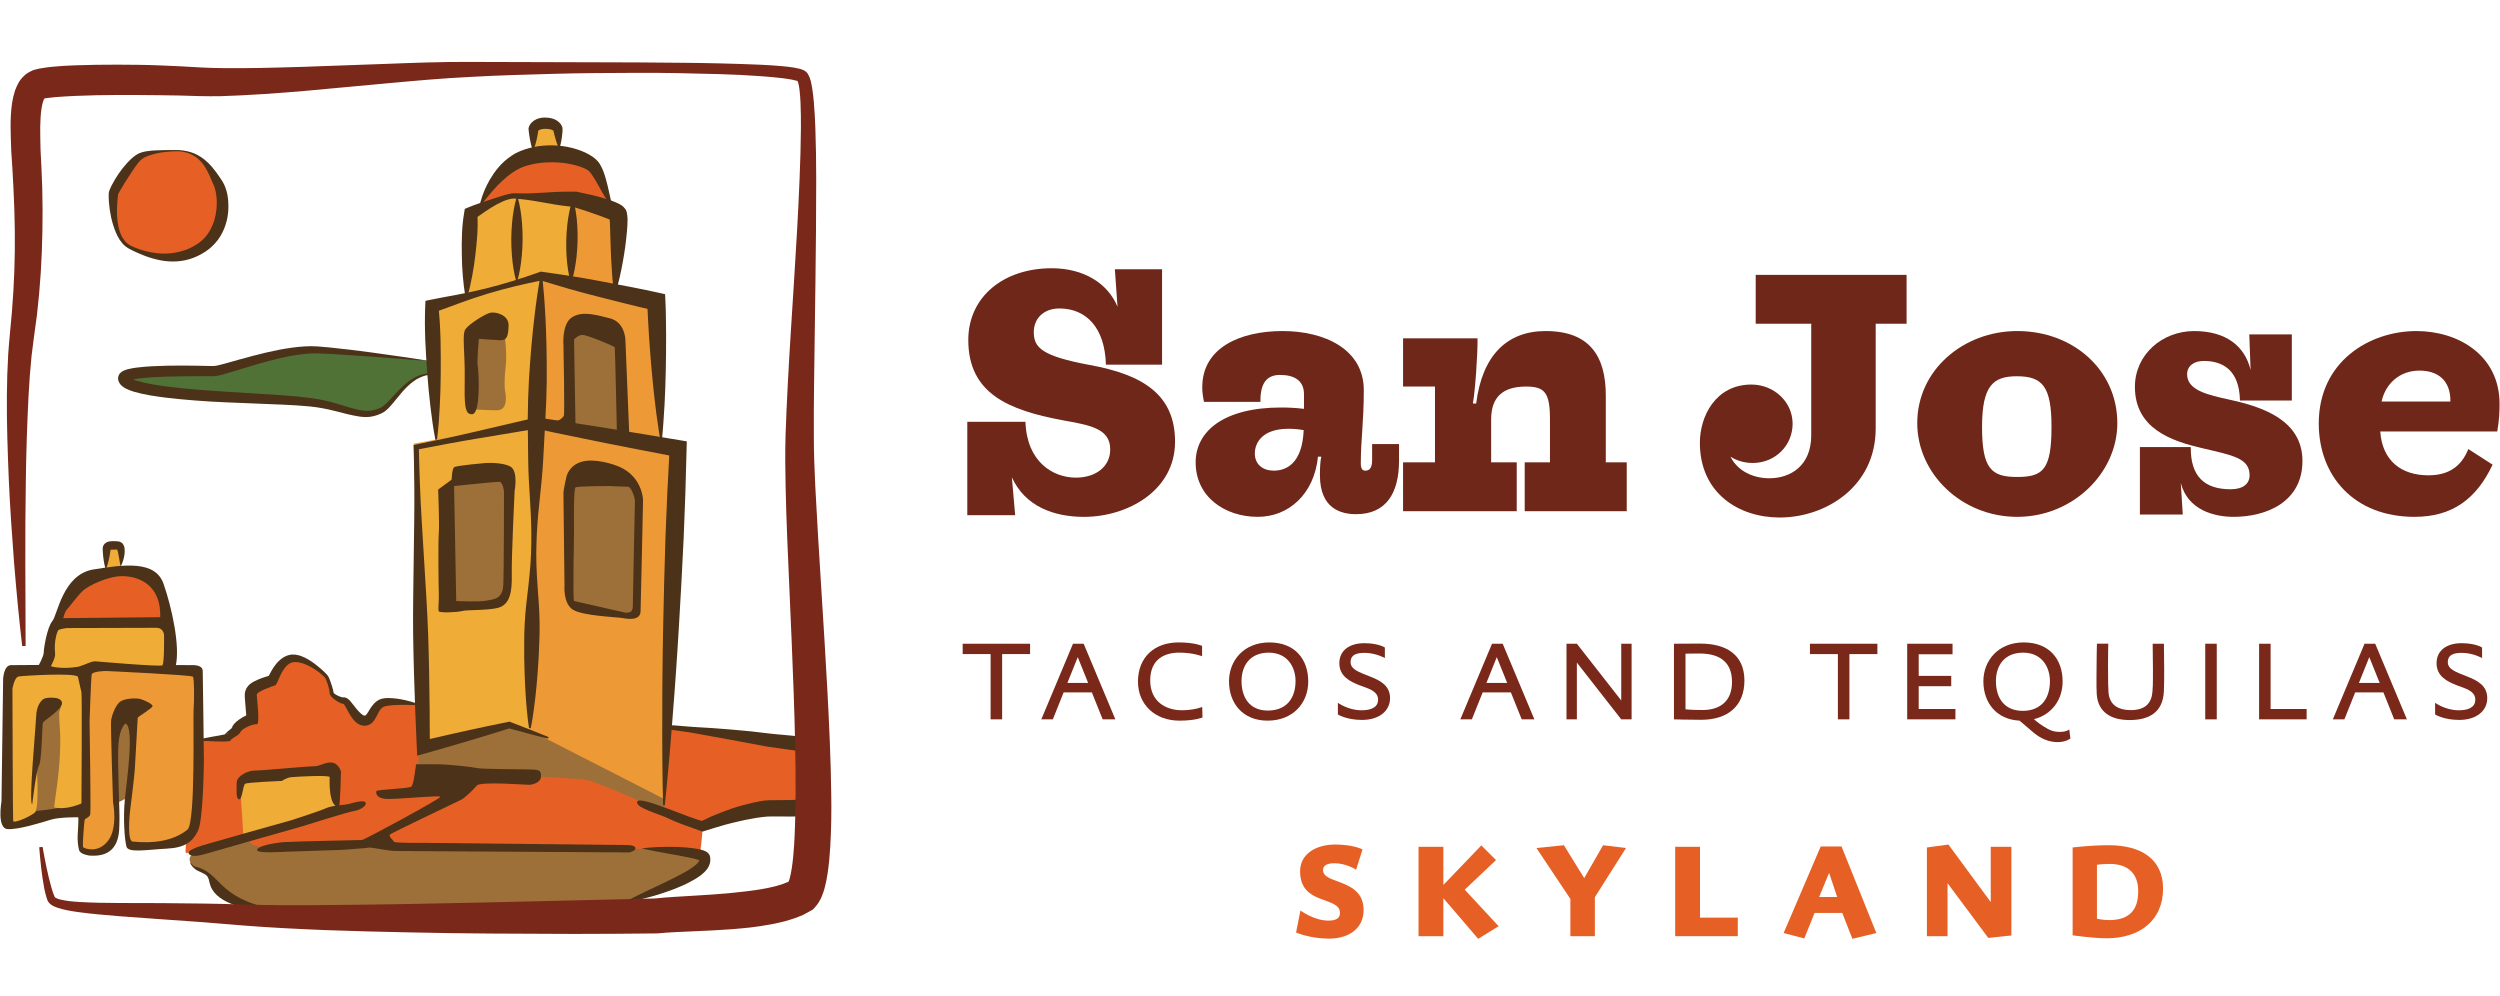
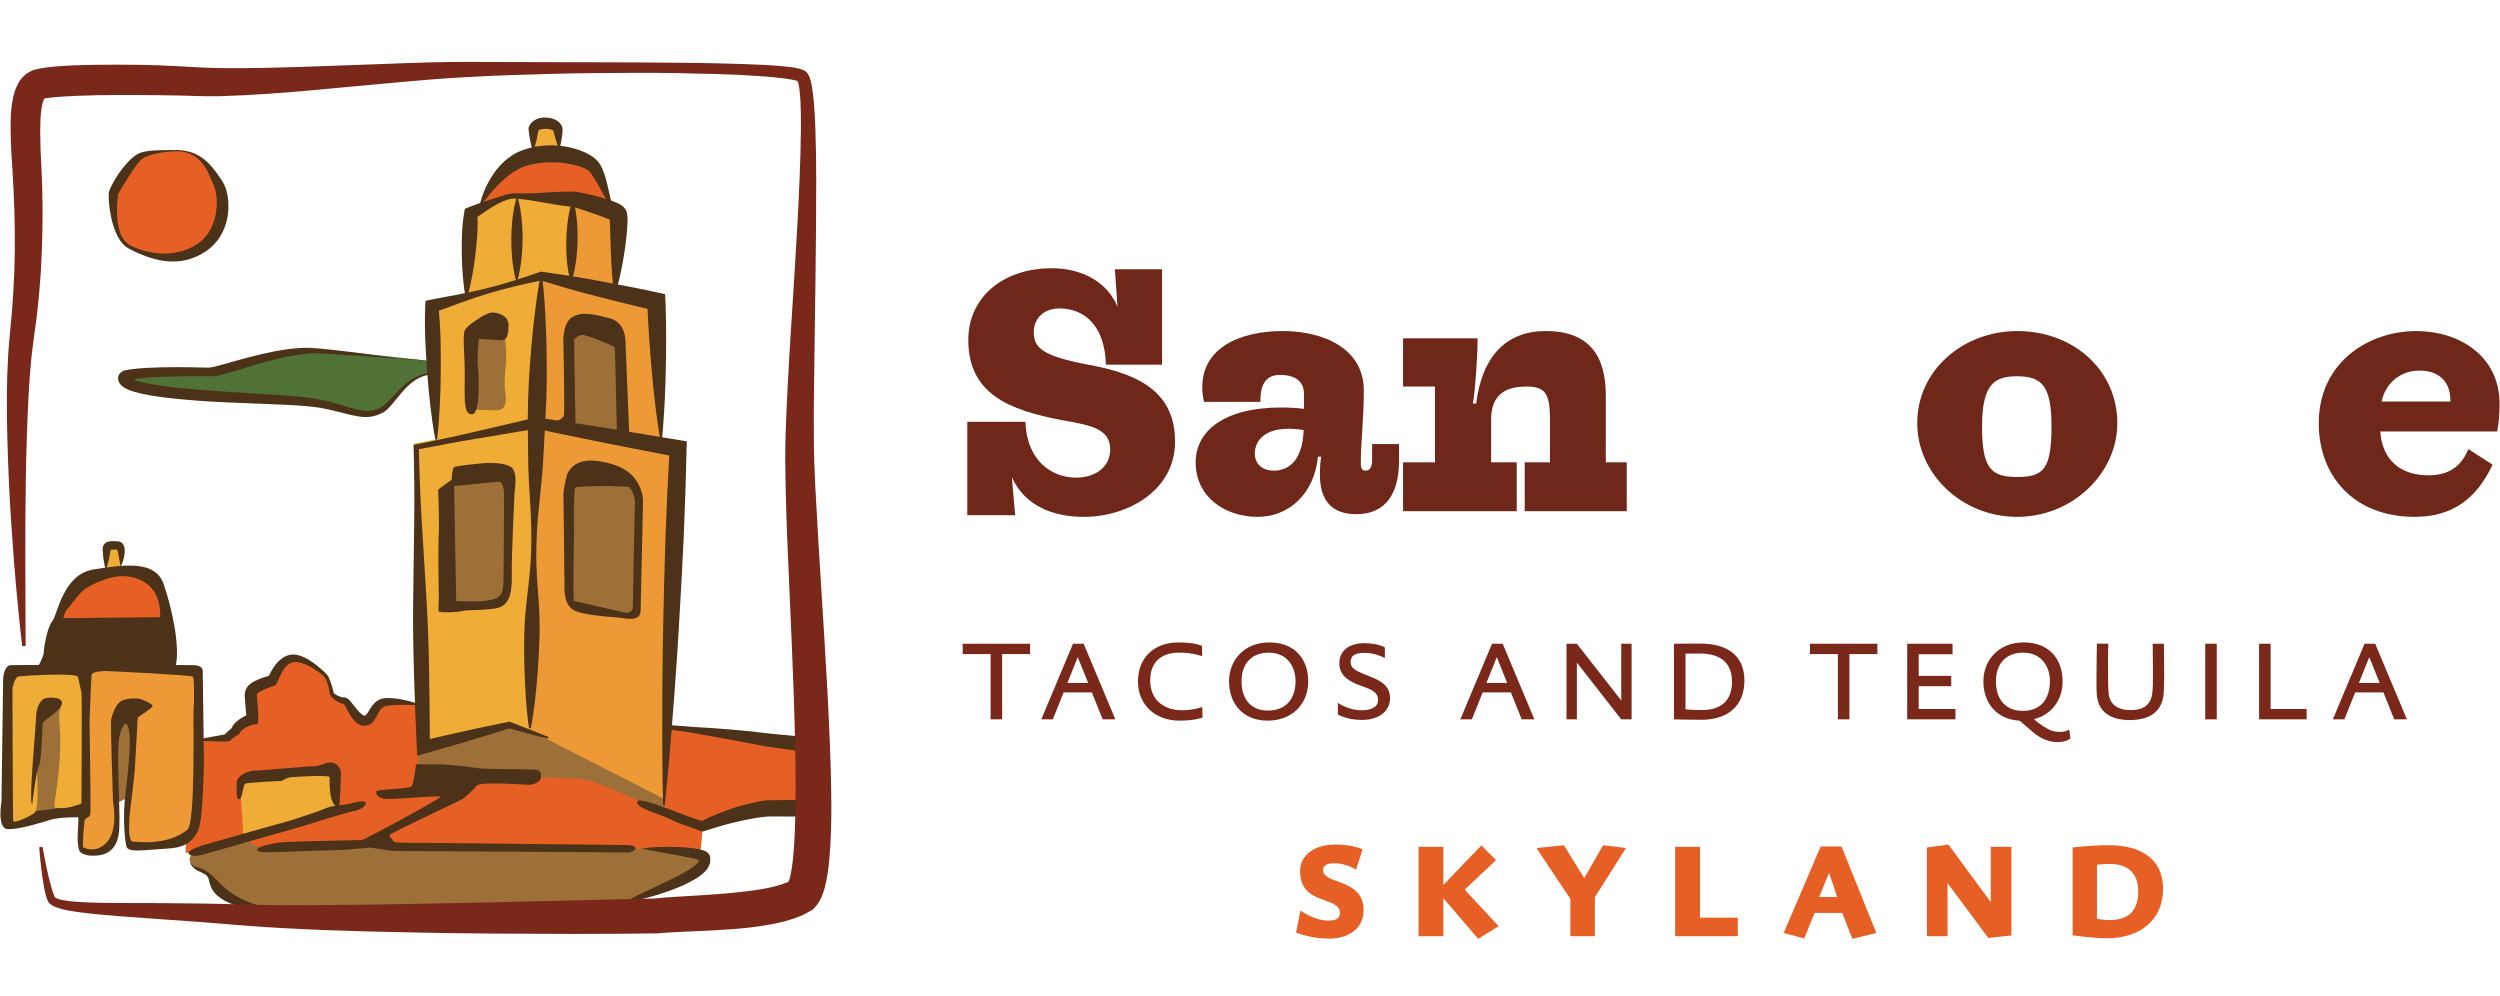
<svg xmlns="http://www.w3.org/2000/svg" version="1.1" id="Layer_1" x="0px" y="0px" width="700.24px" height="278.93px" viewBox="0 0 700.24 278.93" enable-background="new 0 0 700.24 278.93" xml:space="preserve">
  <g>
    <g>
      <path fill="#4B3218" d="M117.093,197.837c0,0-1.389,0.425-3.734,0.929c-1.156,0.264-2.61,0.544-4.026,0.957    c-0.329,0.105-0.712,0.214-0.856,0.33l-0.063,0.035l-0.017,0.013c-0.217,0.094,0.287-0.125,0.227-0.097l-0.016,0.013l-0.071,0.045    c-0.076,0.06-0.223,0.146-0.247,0.176c0.084-0.005,0.164-0.032,0.229-0.078c0.064-0.057,0.012,0.037,0.019,0.046    c-0.121,0.246-0.437,1.114-0.978,2.256c-0.285,0.56-0.668,1.227-1.323,1.904c-0.625,0.671-1.623,1.311-2.647,1.55    c-0.523,0.164-0.983,0.178-1.489,0.212l-0.05,0.007l-0.332-0.021l-0.051-0.005l-0.103-0.015l-0.211-0.021l-0.209-0.021    c-0.054-0.003-0.294-0.055-0.438-0.092c-0.327-0.077-0.655-0.187-0.968-0.31c-0.263-0.12-0.455-0.237-0.686-0.364    c-0.467-0.246-0.775-0.549-1.139-0.854c-1.271-1.22-1.893-2.59-2.382-3.836c-0.25-0.621-0.43-1.271-0.585-1.755    c-0.049-0.151-0.044-0.173-0.064-0.271c0.02,0.007,0.094,0.077,0.147,0.096c0.035,0.021-0.011-0.032,0.091,0.05    c0.097,0.07,0.21,0.143,0.333,0.188c0.125,0.05,0.252,0.075,0.381,0.094c0.065,0.004,0.128,0.009,0.189,0.004    c0.125,0-0.271-0.026-0.126-0.021l-0.366-0.104c-0.215-0.055-0.432-0.146-0.5-0.188c-0.224-0.107-0.392-0.223-0.573-0.333    c-0.654-0.465-1.224-0.918-1.763-1.479c-0.27-0.272-0.521-0.584-0.784-0.923c-0.247-0.367-0.53-0.745-0.66-1.47l-0.021-0.287    l0.002-0.109l0.007-0.203c0.006-0.087-0.002-0.248-0.016-0.388c-0.033-0.284-0.091-0.585-0.156-0.893    c-0.149-0.598-0.343-1.218-0.598-1.782l-0.188-0.401c0.051,0.11-0.071-0.105-0.091-0.108c-0.031-0.021-0.06-0.043-0.084-0.062    c-0.182-0.168-0.427-0.389-0.674-0.569c-0.497-0.383-1.055-0.723-1.614-1.021c-1.136-0.59-2.364-1.022-3.512-1.18    c-0.565-0.062-1.118-0.092-1.54,0.016l-0.082,0.014l-0.039,0.01h-0.021c-0.056,0.005,0.426-0.021,0.205-0.005l-0.25,0.065    l-0.25,0.064c-0.035,0.018-0.098,0.024-0.106,0.039l0.022,0.037c0.031,0.052,0.089,0.052,0.099,0.066    c-0.032,0.062-0.063,0.114-0.104,0.15c-0.321,0.422-0.789,1.367-1.188,2.449c-0.228,0.622-0.448,1.237-0.678,1.849    c-0.078,0.188-0.138,0.354-0.271,0.636c-0.079,0.145-0.077,0.186-0.229,0.426c-0.164,0.241-0.247,0.389-0.514,0.687    c-0.492,0.604-1.824,1.029-1.561,0.928c-0.095,0.025-0.146,0.05-0.171,0.062l-0.331,0.146c-1.033,0.457-2.256,1.023-2.883,1.473    c-0.092,0.058-0.073,0.072-0.104,0.097c0.029-0.015,0.082-0.052,0.113-0.078l0.153-0.152c0.079-0.082,0.151-0.18,0.212-0.278    c0,0,0.273-0.422,0.367-0.793c0.054-0.188,0.088-0.383,0.104-0.573c0.009-0.125,0.009-0.128,0.007-0.341l0.002,0.03    c0.007,0.142,0.009-0.021,0.016,0.071l0.044,0.412c0.062,0.604,0.151,1.231,0.201,1.863c0.113,1.271,0.18,2.509,0.147,3.854    c-0.002,0.342-0.023,0.686-0.059,1.071c-0.046,0.404-0.063,0.754-0.245,1.472c-0.068,0.23-0.094,0.351-0.266,0.731    c-0.089,0.178-0.108,0.26-0.334,0.593c-0.1,0.144-0.2,0.271-0.313,0.397c-0.062,0.066-0.096,0.104-0.188,0.196    c-0.112,0.102-0.23,0.194-0.357,0.278c-0.51,0.354-1.063,0.592-1.814,0.629c-0.181,0.009-0.355,0-0.528-0.02    c-0.465-0.059,0.019,0.004,0.002,0.004l-0.054-0.011c-0.031-0.007-0.243-0.038-0.038-0.009c0.104,0.012,0.271-0.007,0.321-0.021    L71.777,206c-0.021-0.009-0.099,0-0.154-0.005c-0.597,0.053-1.562,0.415-1.921,0.593c-0.096,0.034-0.103,0.056,0.058-0.24    c0.026-0.052,0.056-0.105,0.076-0.16l0.031-0.086l0.009-0.044c-0.224,0.484-0.066,0.146-0.124,0.258l-0.106,0.159    c-0.123,0.2-0.269,0.396-0.421,0.576c-0.172,0.202-0.212,0.213-0.325,0.325c-0.766,0.65-1.27,0.837-1.739,1.08l-0.585,0.266    c-0.163,0.055-0.292,0.137-0.188-0.015l0.177-0.272c0.051-0.097,0.049-0.107,0.123-0.282c0.071-0.181,0.113-0.383,0.12-0.572    v-0.146c-0.358,1.716-0.105,0.481-0.189,0.87c-0.011,0.024-0.007,0.005-0.033,0.053c-0.205,0.455-0.677,0.936-1.143,1.141    c-0.236,0.104-0.231,0.087-0.36,0.133c-0.096,0.025-0.208,0.051-0.247,0.051c-0.488,0.074-0.707,0.046-0.981,0.041    c-0.989-0.058-1.762-0.225-2.508-0.371c-0.734-0.145-1.396-0.294-1.994-0.456c-2.388-0.608-3.715-1.148-3.715-1.148    c-0.173-0.073-0.256-0.267-0.188-0.439c0.04-0.101,0.131-0.174,0.229-0.198c0,0,1.391-0.35,3.771-0.759    c1.16-0.222,2.696-0.438,4.098-0.772c0.141-0.044,0.346-0.104,0.271-0.13c0.015-0.011-0.047,0.005-0.091,0.016    c-0.079,0.021-0.021-0.007-0.205,0.07c-0.426,0.179-0.852,0.634-1.006,1.058c-0.014,0.03,0.006-0.02,0.006-0.02    c-0.078,0.373,0.179-0.869-0.173,0.837l0.007-0.184c0.02-0.248,0.074-0.501,0.154-0.729c0.087-0.229,0.127-0.282,0.205-0.43    c0.065-0.112,0.163-0.26,0.224-0.338l0.157-0.189c0.418-0.458,0.657-0.638,0.875-0.827l0.586-0.462    c0.315-0.256,0.643-0.564,0.571-0.607c-0.026,0.023,0.026-0.049-0.071,0.052c-0.08,0.082-0.146,0.18-0.198,0.283l0.062-0.167    c-0.047,0.1,0.114-0.256-0.103,0.217l0.038-0.084l0.071-0.162l0.166-0.329c0.438-0.712,0.799-1.036,1.11-1.314    c1.279-1.048,2.28-1.597,3.799-2.159c0.211-0.062,0.399-0.131,0.653-0.183l0.388-0.082c0.188-0.026,0.494-0.048,0.739-0.048    l0.38,0.011l0.052,0.005c0,0,0.509,0.062,0.058,0c-0.152-0.021-0.312-0.028-0.475-0.021c-0.68,0.049-1.171,0.243-1.625,0.555    c-0.107,0.077-0.215,0.164-0.311,0.255l-0.156,0.153c-0.091,0.096-0.176,0.196-0.253,0.308c-0.177,0.282-0.177,0.297-0.234,0.41    c-0.106,0.25-0.104,0.241-0.134,0.335c-0.049,0.152-0.023-0.063-0.042-0.238l-0.038-0.676c-0.062-0.998-0.18-2.154-0.275-3.336    c-0.046-0.612-0.094-1.229-0.145-1.854l-0.032-0.527l0.005-0.384v-0.03c0-0.239,0.011-0.256,0.021-0.398    c0.026-0.23,0.071-0.462,0.139-0.69c0.121-0.439,0.402-0.941,0.467-1.004c0.109-0.158,0.229-0.32,0.358-0.466l0.198-0.216    l0.122-0.105c0.154-0.141,0.323-0.271,0.479-0.39c0.229-0.148,0.506-0.335,0.689-0.427c1.596-0.824,2.811-1.208,4.247-1.632    l0.605-0.164l0.305-0.069c0.022,0.006,0.208-0.068-0.273,0.098c-0.326,0.135-0.632,0.347-0.854,0.593    c-0.166,0.171-0.159,0.173-0.227,0.287c-0.051,0.1,0.017-0.011,0.017-0.011c0.025-0.018,0.103-0.146,0.166-0.263    c0.272-0.486,0.595-1.156,0.973-1.806c0.769-1.304,1.679-2.812,3.604-3.967c0.257-0.137,0.521-0.249,0.78-0.358    c0.32-0.112,0.704-0.209,1.06-0.271l0.268-0.045c0.07-0.008,0.093,0.005,0.144,0.005l0.257,0.01l0.26,0.014    c-0.196,0.01,0.303-0.019,0.268-0.01l0.048,0.005l0.089,0.016l0.173,0.033c0.939,0.138,1.724,0.452,2.457,0.801    c1.438,0.721,2.629,1.592,3.745,2.515c0.561,0.458,1.104,0.923,1.629,1.424c0.266,0.255,0.518,0.492,0.8,0.817l0.248,0.312    c0.086,0.135,0.049,0.059,0.19,0.312l0.229,0.519c0.263,0.672,0.508,1.319,0.721,1.996c0.111,0.34,0.216,0.68,0.301,1.044    c0.045,0.19,0.094,0.35,0.125,0.598l0.043,0.286l0.021,0.141c0.007-0.016,0.012-0.028,0.012-0.045    c0.01-0.063,0.47,0.434,0.94,0.629c0.479,0.246,1.017,0.479,1.507,0.573c0.113,0.02,0.229,0.043,0.309,0.035    c0.076,0.019,0.019-0.025-0.047-0.046c-0.12-0.021,0.034-0.021,0.104-0.027c0.165,0.01-0.215-0.016-0.068-0.006l0.24,0.033    c0.164,0.027,0.332,0.071,0.488,0.142c0.159,0.063,0.311,0.145,0.44,0.229c0.141,0.103,0.113,0.087,0.178,0.138    c0.161,0.138,0.353,0.32,0.468,0.443l0.438,0.531c0.405,0.513,0.805,1.019,1.201,1.518c0.698,0.897,1.422,1.572,1.897,1.919    c0.116,0.031,0.226,0.15,0.289,0.146c0.028,0.005,0.077,0.033,0.077,0.033c-0.04-0.039-0.096-0.055-0.148-0.043    c-0.336,0.019,0.755,0.073,0.28,0.062c0.051-0.036,0.155,0.021,0.151-0.005c0.061,0.014,0.019,0.046,0.146-0.036    c0.109-0.05,0.31-0.265,0.522-0.597c0.479-0.63,0.862-1.628,1.969-2.805c0.172-0.159,0.247-0.259,0.494-0.453    c0.245-0.19,0.505-0.358,0.769-0.515c0.171-0.078,0.231-0.084,0.352-0.137l0.08-0.027l0.021-0.007    c-0.05,0.021,0.474-0.199,0.269-0.11l0.063-0.015l0.256-0.055c0.695-0.146,1.167-0.15,1.66-0.155    c1.889,0.037,3.338,0.313,4.562,0.574c2.427,0.536,3.76,1.126,3.76,1.126c0.172,0.066,0.252,0.27,0.183,0.438    C117.268,197.741,117.182,197.81,117.093,197.837z" />
    </g>
    <g>
      <path fill="#4B3218" d="M53.208,241.469c0,0,0.452,0.344,1.274,0.556c0.404,0.114,0.908,0.155,1.451,0.159    c0.479-0.021,1.307-0.101,2.213,0.031c0.893,0.111,2.146,0.579,3.028,1.574c0.896,0.914,1.33,2.269,1.643,2.688    c0.271,0.354,0.711,0.762,1.365,1.146c0.665,0.373,1.427,0.767,2.289,1.084c1.688,0.691,3.562,1.276,5.314,1.873    c1.771,0.581,3.444,1.165,4.892,1.709c1.438,0.554,2.646,1.069,3.491,1.459c0.847,0.393,1.32,0.67,1.32,0.67    s-2.122,0.521-5.278,0.588c-1.577,0.038-3.411-0.048-5.375-0.316c-0.98-0.145-1.998-0.312-3.028-0.583    c-1.031-0.239-2.073-0.576-3.128-0.993c-1.04-0.427-2.104-0.964-3.115-1.7c-1.015-0.729-2.009-1.787-2.562-3.163    c-0.473-1.312-0.426-1.834-0.667-2.297c-0.168-0.438-0.455-0.779-1.015-1.119c-0.558-0.335-1.137-0.562-1.86-0.903    c-0.655-0.319-1.147-0.738-1.487-1.116C53.286,242.047,53.208,241.469,53.208,241.469z" />
    </g>
    <g>
      <path fill="#9D6F39" d="M72.506,233.669c0,0-25.375,3.563-18.104,8.989c8.854,1.982,5.021,10.174,28.679,13.079    c7.271,0.531,93.438-2.905,93.438-2.905s21.014-7.535,20.883-12.558c-0.132-5.021-86.436-2.905-86.436-2.905l-36.214,0.135    L72.506,233.669z" />
    </g>
    <g>
      <path fill="#E66025" d="M183.722,203.273c0,0,34.097,3.563,41.827,6.146c-1.98,10.31,0.267,16.983,0.267,16.983    s-13.545-1.324-29.009,5.02c-5.553-1.787-11.17-4.494-11.17-4.494" />
    </g>
    <g>
      <polygon fill="#EFAC37" points="94.512,227.257 93.775,216.221 81.674,216.354 67.427,218.732 67.829,234.195   " />
    </g>
    <g>
      <path fill="#E66025" d="M104.751,236.045l28.943-18.234c0,0,25.771-0.396,29.737,0c3.963,0.396,33.172,13.747,33.303,14.402    c0.132,0.663-0.527,5.951-0.527,5.951L104.751,236.045z" />
    </g>
    <g>
      <path fill="#E66025" d="M117.113,197.522c0,0-7.336-0.396-9.516,0.396c-2.183,0.793-1.984,5.354-5.554,5.354    c-3.566,0-5.151-6.146-5.946-6.146c-0.793,0-3.768-1.784-3.768-2.974c0-1.188-0.793-3.365-1.188-4.158    c-0.398-0.8-4.956-4.562-8.525-4.562c-3.566,0-4.758,6.344-5.551,6.542c-0.793,0.197-5.154,1.786-5.154,2.577    c0,0.789,0.991,8.52,0,8.322c-0.991-0.2-4.163,1.188-4.56,2.185c-0.396,0.987-2.774,1.78-2.774,2.376c0,0.602-8.92,0-8.92,0    s-4.163,30.6-3.636,31.393c0.529,0.793,16.125-4.623,16.125-4.623l-0.664-12.033c0,0-1.06-4.102,3.565-4.496    c4.628-0.396,22.731-1.453,22.731-1.453l0.263,10.045l-24.448,8.195c0,0-0.794,3.305,6.605,2.771    c7.401-0.526,28.546-1.188,28.546-1.188l25.245-15.993l-12.292-5.419L117.113,197.522z" />
    </g>
    <g>
      <path fill="#E66025" d="M93.783,216.221" />
    </g>
    <g>
      <path fill="#9D6F39" d="M117.175,217.413c0-1.318,0.021-9.183,0.021-9.183l25.884-5.886l43.352,19.298l-0.396,5.812    c0,0-17.842-8.191-21.808-8.987c-3.969-0.793-20.354-0.793-20.354-0.793L117.175,217.413z" />
    </g>
    <g>
      <g>
        <path fill="#517236" d="M120.68,101.174c0,0-21.214-2.574-31.521-3.171c-10.309-0.595-26.367,5.948-29.34,5.948     s-25.177-0.597-25.177,1.98s10.705,4.36,30.133,5.354c19.428,0.989,22.995,0.989,29.935,2.972     c6.94,1.979,8.523,2.183,11.896,0.794c3.371-1.389,6.938-9.912,13.875-10.31C123.445,104.388,120.68,101.174,120.68,101.174z" />
      </g>
      <g>
-         <path fill="#4B3218" d="M120.68,101.174c0,0-2.861-0.221-7.866-0.605c-4.998-0.412-12.154-0.955-20.713-1.456     c-1.056-0.056-2.195-0.112-3.233-0.135c-0.558,0.005-1.125,0.008-1.689,0.012c-0.541,0.045-1.086,0.087-1.639,0.13     c-2.226,0.229-4.557,0.625-6.918,1.155c-4.753,1.076-9.627,2.676-14.823,4.228c-1.325,0.338-2.576,0.861-4.354,0.879     c-1.365,0-2.744-0.002-4.128-0.004c-2.755,0.007-5.538,0.038-8.336,0.105c-2.788,0.084-5.624,0.201-8.33,0.562     c-0.67,0.094-1.34,0.203-1.923,0.357c-0.29,0.071-0.574,0.167-0.729,0.243c-0.119,0.04-0.084,0.064-0.067,0.023     c0.077-0.061,0.104-0.112,0.167-0.232c0.118-0.198,0.136-0.369,0.104-0.661l0.02,0.135c0.002,0.014,0.004,0.062,0.007,0.049     l-0.002-0.087c-0.002-0.111-0.104-0.25-0.075-0.226c-0.025-0.028,0.014,0.01,0.051,0.05c0.115,0.1,0.329,0.232,0.577,0.354     c0.497,0.25,1.118,0.467,1.75,0.653c2.569,0.75,5.392,1.187,8.173,1.557c2.796,0.364,5.608,0.638,8.402,0.87     c5.591,0.45,11.121,0.782,16.49,1.098c5.37,0.332,10.556,0.605,15.533,1.267c2.487,0.341,4.918,0.863,7.167,1.552     c2.238,0.671,4.351,1.362,6.373,1.782c1.013,0.21,1.975,0.306,2.89,0.229c0.915-0.08,1.804-0.367,2.694-0.689     c1.487-0.633,2.713-2.188,3.9-3.421c2.328-2.595,4.685-4.802,7.137-5.724c0.592-0.27,1.198-0.388,1.752-0.527     c0.554-0.093,1.145-0.104,1.566-0.171c0.497-0.051,0.844-0.216,1.022-0.541c0.157-0.325,0.098-0.709,0.006-1.019     c-0.189-0.63-0.485-1.065-0.665-1.357C120.79,101.315,120.68,101.174,120.68,101.174z M120.68,101.174     c0,0,0.125,0.132,0.338,0.404c0.205,0.276,0.539,0.685,0.791,1.33c0.12,0.313,0.241,0.726,0.073,1.18     c-0.167,0.456-0.735,0.729-1.189,0.807c-0.532,0.122-0.993,0.165-1.535,0.294c-0.518,0.168-1.073,0.312-1.614,0.603     c-2.242,1.007-4.338,3.208-6.489,5.928c-0.558,0.68-1.113,1.39-1.767,2.1c-0.315,0.361-0.668,0.7-1.07,1.061     c-0.221,0.173-0.454,0.367-0.68,0.519c-0.241,0.131-0.35,0.219-0.703,0.392c-0.917,0.407-1.943,0.785-3.082,0.94     c-1.133,0.152-2.291,0.074-3.395-0.104c-2.207-0.354-4.393-0.973-6.62-1.527c-2.212-0.57-4.492-1.005-6.896-1.249     c-4.812-0.479-10.022-0.574-15.387-0.826c-5.364-0.231-10.934-0.38-16.593-0.833c-2.83-0.216-5.684-0.477-8.557-0.828     c-2.875-0.374-5.744-0.771-8.689-1.612c-0.739-0.229-1.479-0.479-2.263-0.871c-0.395-0.203-0.799-0.436-1.229-0.804     c-0.22-0.204-0.438-0.417-0.646-0.759c-0.089-0.111-0.233-0.43-0.311-0.703l-0.054-0.212l-0.011-0.082l-0.017-0.132     c-0.057-0.47,0.062-0.811,0.213-1.18c0.146-0.271,0.313-0.447,0.505-0.646c0.296-0.25,0.619-0.448,0.837-0.536     c0.49-0.23,0.896-0.342,1.3-0.444c0.803-0.205,1.545-0.317,2.289-0.418c2.961-0.37,5.821-0.461,8.674-0.532     c2.846-0.063,5.66-0.044,8.436,0.008c1.383,0.027,2.754,0.059,4.115,0.086c0.976,0.056,2.324-0.378,3.586-0.695     c5.124-1.452,10.191-2.903,15.093-3.854c2.464-0.463,4.872-0.821,7.271-0.955c0.608-0.02,1.21-0.038,1.808-0.057     c0.568,0.021,1.136,0.044,1.692,0.062c1.198,0.077,2.244,0.182,3.336,0.287c8.587,0.86,15.67,1.971,20.646,2.652     C117.849,100.69,120.68,101.174,120.68,101.174z" />
+         <path fill="#4B3218" d="M120.68,101.174c0,0-2.861-0.221-7.866-0.605c-4.998-0.412-12.154-0.955-20.713-1.456     c-1.056-0.056-2.195-0.112-3.233-0.135c-0.558,0.005-1.125,0.008-1.689,0.012c-0.541,0.045-1.086,0.087-1.639,0.13     c-2.226,0.229-4.557,0.625-6.918,1.155c-4.753,1.076-9.627,2.676-14.823,4.228c-1.325,0.338-2.576,0.861-4.354,0.879     c-1.365,0-2.744-0.002-4.128-0.004c-2.755,0.007-5.538,0.038-8.336,0.105c-2.788,0.084-5.624,0.201-8.33,0.562     c-0.67,0.094-1.34,0.203-1.923,0.357c-0.29,0.071-0.574,0.167-0.729,0.243c-0.119,0.04-0.084,0.064-0.067,0.023     c0.077-0.061,0.104-0.112,0.167-0.232c0.118-0.198,0.136-0.369,0.104-0.661l0.02,0.135c0.002,0.014,0.004,0.062,0.007,0.049     l-0.002-0.087c-0.002-0.111-0.104-0.25-0.075-0.226c-0.025-0.028,0.014,0.01,0.051,0.05c0.115,0.1,0.329,0.232,0.577,0.354     c0.497,0.25,1.118,0.467,1.75,0.653c2.569,0.75,5.392,1.187,8.173,1.557c2.796,0.364,5.608,0.638,8.402,0.87     c5.591,0.45,11.121,0.782,16.49,1.098c5.37,0.332,10.556,0.605,15.533,1.267c2.487,0.341,4.918,0.863,7.167,1.552     c2.238,0.671,4.351,1.362,6.373,1.782c1.013,0.21,1.975,0.306,2.89,0.229c0.915-0.08,1.804-0.367,2.694-0.689     c1.487-0.633,2.713-2.188,3.9-3.421c2.328-2.595,4.685-4.802,7.137-5.724c0.592-0.27,1.198-0.388,1.752-0.527     c0.554-0.093,1.145-0.104,1.566-0.171c0.497-0.051,0.844-0.216,1.022-0.541c0.157-0.325,0.098-0.709,0.006-1.019     c-0.189-0.63-0.485-1.065-0.665-1.357C120.79,101.315,120.68,101.174,120.68,101.174z M120.68,101.174     c0,0,0.125,0.132,0.338,0.404c0.205,0.276,0.539,0.685,0.791,1.33c0.12,0.313,0.241,0.726,0.073,1.18     c-0.167,0.456-0.735,0.729-1.189,0.807c-0.532,0.122-0.993,0.165-1.535,0.294c-0.518,0.168-1.073,0.312-1.614,0.603     c-2.242,1.007-4.338,3.208-6.489,5.928c-0.558,0.68-1.113,1.39-1.767,2.1c-0.315,0.361-0.668,0.7-1.07,1.061     c-0.221,0.173-0.454,0.367-0.68,0.519c-0.241,0.131-0.35,0.219-0.703,0.392c-0.917,0.407-1.943,0.785-3.082,0.94     c-1.133,0.152-2.291,0.074-3.395-0.104c-2.207-0.354-4.393-0.973-6.62-1.527c-2.212-0.57-4.492-1.005-6.896-1.249     c-4.812-0.479-10.022-0.574-15.387-0.826c-5.364-0.231-10.934-0.38-16.593-0.833c-2.83-0.216-5.684-0.477-8.557-0.828     c-2.875-0.374-5.744-0.771-8.689-1.612c-0.739-0.229-1.479-0.479-2.263-0.871c-0.395-0.203-0.799-0.436-1.229-0.804     c-0.22-0.204-0.438-0.417-0.646-0.759c-0.089-0.111-0.233-0.43-0.311-0.703l-0.054-0.212l-0.011-0.082l-0.017-0.132     c-0.057-0.47,0.062-0.811,0.213-1.18c0.146-0.271,0.313-0.447,0.505-0.646c0.296-0.25,0.619-0.448,0.837-0.536     c0.803-0.205,1.545-0.317,2.289-0.418c2.961-0.37,5.821-0.461,8.674-0.532     c2.846-0.063,5.66-0.044,8.436,0.008c1.383,0.027,2.754,0.059,4.115,0.086c0.976,0.056,2.324-0.378,3.586-0.695     c5.124-1.452,10.191-2.903,15.093-3.854c2.464-0.463,4.872-0.821,7.271-0.955c0.608-0.02,1.21-0.038,1.808-0.057     c0.568,0.021,1.136,0.044,1.692,0.062c1.198,0.077,2.244,0.182,3.336,0.287c8.587,0.86,15.67,1.971,20.646,2.652     C117.849,100.69,120.68,101.174,120.68,101.174z" />
      </g>
    </g>
    <g>
      <path fill="#EFAC37" d="M149.325,42.96l7.051-0.438c0,0,0.689-6.556-1.061-7.238c-1.748-0.688-5.617,0.687-5.617,0.687    S149.263,41.464,149.325,42.96z" />
    </g>
    <g>
      <path fill="#E66025" d="M170.452,57.058l-20.085-2.193c0,0-11.983,0-15.611,3.037c0.931-3.627,5.822-14.261,18.904-15.021    C166.74,42.121,170.452,57.058,170.452,57.058z" />
    </g>
    <g>
      <polygon fill="#EFAC37" points="151.365,77.312 159.799,79.533 160.393,56.141 142.65,54.753 131.746,59.611 130.687,83.162     120.744,85.978 121.935,123.126 115.857,124.253 118.365,208.096 142.156,202.743 148.24,204.418   " />
    </g>
    <g>
      <polygon fill="#ED9A36" points="185.967,223.757 190.129,124.832 185.411,123.111 183.585,83.399 172.184,81.246 173.078,59.908     160.49,56.141 159.918,78.929 151.365,77.312 148.185,204.459   " />
    </g>
    <g>
      <path fill="#4B3218" d="M134.234,58.176c0,0,0.107-0.839,0.534-2.251c0.427-1.409,1.146-3.408,2.445-5.64    c1.313-2.206,3.161-4.765,6.12-6.692c1.436-1.013,3.312-1.68,4.863-2.104c1.836-0.514,3.549-0.694,5.363-0.771    c3.583-0.099,7.132,0.545,10.28,1.969c0.783,0.359,1.561,0.792,2.289,1.311c0.376,0.313,0.728,0.539,1.084,0.943    c0.188,0.21,0.329,0.313,0.534,0.615l0.292,0.446c0.498,0.841,0.811,1.53,1.042,2.193c0.245,0.677,0.437,1.312,0.61,1.924    c0.691,2.437,1.032,4.446,1.384,5.831c0.194,0.672,0.319,1.23,0.499,1.554c0.152,0.344,0.316,0.49,0.307,0.499    c0.019-0.011-0.21-0.062-0.521-0.327c-0.325-0.263-0.71-0.715-1.145-1.328c-0.86-1.217-1.888-3.071-3.051-5.181    c-0.295-0.524-0.604-1.063-0.945-1.573c-0.332-0.536-0.7-1.035-0.984-1.363l-0.365-0.392l-0.216-0.146    c-0.133-0.125-0.437-0.254-0.646-0.39c-0.533-0.243-1.104-0.509-1.75-0.704c-2.563-0.824-5.613-1.231-8.57-1.127    c-1.454,0.029-3.021,0.197-4.312,0.473c-1.558,0.358-2.752,0.652-3.929,1.284c-2.382,1.162-4.392,3.031-6.062,4.687    c-1.619,1.721-2.908,3.305-3.79,4.439C134.733,57.513,134.234,58.176,134.234,58.176z" />
    </g>
    <g>
      <path fill="#4B3218" d="M171.99,130.185c0,0-5.252-1.882-8.921-0.892c-3.667,0.991-4.361,4.063-4.361,4.063    s-0.891,3.566-0.891,4.956s0.296,25.771,0.296,25.771s-0.396,4.856,2.28,6.642c2.676,1.786,12.189,2.085,13.877,2.381    c1.684,0.299,5.056,0.796,5.152-1.882c0.1-2.681,0.691-31.125,0.691-31.125S180.019,132.663,171.99,130.185z" />
    </g>
    <g>
      <path fill="#4B3218" d="M136.009,129.688c0,0-8.228,0.692-8.82,1.189c-0.596,0.497-0.692,3.47-0.692,3.47l-3.767,2.773    c0,0,0.378,10.062,0.18,12.147c-0.198,2.081-0.098,14.627,0,16.902c0.099,2.281-0.296,4.561,0,5.058    c0.296,0.494,5.271,0.287,6.66-0.107c1.388-0.396,8.822,0,11.001-1.29c2.182-1.292,2.875-3.864,2.774-8.823    c-0.103-4.952,0.794-23.489,0.794-23.489s1.089-5.552-1.191-6.838C140.666,129.392,136.009,129.688,136.009,129.688z" />
    </g>
    <g>
      <polygon fill="#9D6F39" points="160.393,119.083 174.27,120.966 173.576,96.088 163.268,92.518 159.106,93.809   " />
    </g>
    <g>
      <path fill="#4B3218" d="M153.507,206.893c-3.638-0.857-7.561-2.001-11.172-2.949l0.511,0.016    c-3.943,1.279-7.924,2.441-11.888,3.645c-3.979,1.144-7.945,2.341-11.938,3.452l-2.172,0.604l-0.112-2.328    c-0.332-7-0.574-14.005-0.789-21.005c-0.12-3.507-0.154-7.011-0.227-10.511c-0.004-3.505-0.059-7.01,0.014-10.515l0.28-21.034    c0.104-7.012,0.025-14.019-0.156-21.021l-0.018-0.606l0.601-0.123c5.609-1.146,11.219-2.329,16.797-3.636l16.743-3.914    l0.234-0.054l0.345,0.049c3.32,0.481,6.647,0.944,9.966,1.479l9.954,1.559l9.938,1.632l9.938,1.654l2.01,0.334l-0.056,2.098    l-0.345,12.495l-0.477,12.493c-0.418,8.317-0.812,16.646-1.34,24.966c-0.236,4.158-0.527,8.312-0.804,12.479    c-0.263,4.155-0.614,8.312-0.935,12.473c-0.341,4.154-0.608,8.313-1.009,12.472c-0.393,4.153-0.738,8.312-1.198,12.459    l-0.476-0.019c-0.127-4.176-0.146-8.346-0.205-12.521c-0.067-4.17-0.009-8.333-0.02-12.505c0.013-4.168-0.014-8.34,0.06-12.501    c0.051-4.17,0.091-8.335,0.187-12.5c0.133-8.336,0.401-16.667,0.646-24.997l0.514-12.488l0.65-12.481l1.951,2.432l-9.889-1.913    l-9.887-1.938l-9.87-2.013c-3.295-0.651-6.575-1.381-9.855-2.088l0.577-0.005l-16.959,2.827c-5.649,0.94-11.277,2.008-16.9,3.104    l0.583-0.729c0.145,7.006,0.396,14.008,0.831,21.007l1.271,20.996c0.236,3.494,0.348,7,0.51,10.5c0.096,3.5,0.225,7,0.27,10.504    c0.114,7.005,0.203,14.018,0.201,21.024l-2.285-1.729c4.028-0.961,8.076-1.841,12.115-2.77c4.051-0.862,8.095-1.771,12.165-2.564    l0.312-0.061l0.196,0.078c3.48,1.344,7.299,2.812,10.752,4.236L153.507,206.893z" />
    </g>
    <g>
      <path fill="#4B3218" d="M148.185,203.953c0,0-0.341-1.989-0.65-5.46c-0.16-1.736-0.332-3.842-0.438-6.259    c-0.146-2.418-0.202-5.141-0.267-8.11c0.021-2.971-0.066-6.188,0.146-9.586c0.165-3.399,0.623-6.979,1.05-10.683    c0.417-3.703,0.755-7.533,0.784-11.43c0.081-3.893-0.073-7.856-0.325-11.819c-0.233-3.965-0.513-7.929-0.545-11.829    c-0.042-3.906-0.082-7.753-0.122-11.475c0.038-3.713,0.138-7.299,0.325-10.696c0.188-3.398,0.457-6.606,0.69-9.568    c0.527-5.927,1.138-10.854,1.639-14.306c0.493-3.447,0.896-5.416,0.896-5.416l0.479,0.018c0,0,0.271,1.988,0.535,5.464    c0.274,3.476,0.56,8.437,0.691,14.381c0.042,2.971,0.1,6.19,0.064,9.595c-0.035,3.401-0.173,6.989-0.382,10.693    c-0.196,3.698-0.404,7.521-0.612,11.405c-0.201,3.895-0.65,7.843-1.056,11.796c-0.424,3.949-0.748,7.9-0.831,11.802    c-0.139,3.896,0.033,7.73,0.296,11.449c0.265,3.721,0.563,7.313,0.588,10.721c0.062,3.403-0.162,6.613-0.271,9.578    c-0.188,2.966-0.362,5.688-0.605,8.095c-0.218,2.405-0.48,4.507-0.714,6.233c-0.46,3.454-0.887,5.424-0.887,5.424L148.185,203.953    z" />
    </g>
    <g>
      <path fill="#4B3218" d="M121.935,123.126c-0.59-3.099-1.027-6.193-1.379-9.298c-0.367-3.104-0.667-6.209-0.888-9.316    c-0.263-3.108-0.385-6.219-0.555-9.329c-0.04-1.558-0.098-3.11-0.1-4.669c0.016-1.558,0.009-3.115,0.084-4.677l0.072-1.574    l1.28-0.27c2.603-0.541,5.228-0.996,7.836-1.491c2.61-0.503,5.212-1.045,7.782-1.69c5.146-1.282,10.204-2.88,15.211-4.662    l0.2-0.071l0.385,0.056l8.188,1.207c2.726,0.426,5.437,0.913,8.144,1.423c5.406,1.042,10.832,2.006,16.202,3.213l1.89,0.424    l0.101,1.972c0.156,3.22,0.133,6.444,0.188,9.671c0.021,1.61-0.015,3.228-0.021,4.839c-0.002,1.612-0.027,3.229-0.074,4.843    c-0.062,3.229-0.18,6.458-0.348,9.688c-0.077,1.614-0.182,3.23-0.312,4.849c-0.123,1.617-0.232,3.233-0.413,4.854l-0.476,0.017    c-0.292-1.604-0.514-3.208-0.739-4.812c-0.245-1.604-0.458-3.208-0.646-4.814c-0.388-3.21-0.728-6.426-1.01-9.645    c-0.156-1.606-0.29-3.215-0.402-4.822c-0.114-1.607-0.261-3.217-0.353-4.827c-0.167-3.222-0.41-6.437-0.474-9.66l1.989,2.394    c-5.378-1.173-10.699-2.588-16.044-3.925c-2.667-0.682-5.331-1.383-7.979-2.146l-7.934-2.364l0.586-0.014    c-5.214,1.033-10.375,2.258-15.451,3.796c-2.538,0.763-5.049,1.631-7.548,2.536c-2.496,0.912-4.984,1.868-7.492,2.735l1.354-1.845    c0.18,1.553,0.272,3.105,0.395,4.66c0.098,1.557,0.145,3.108,0.205,4.667c0.033,3.112,0.114,6.226,0.058,9.342    c-0.012,3.116-0.112,6.233-0.271,9.355c-0.146,3.118-0.38,6.239-0.766,9.369L121.935,123.126z" />
    </g>
    <g>
      <path fill="#4B3218" d="M130.393,83.094c-0.387-1.966-0.616-3.926-0.769-5.881c-0.155-1.957-0.258-3.906-0.271-5.854    c-0.047-1.946-0.02-3.895,0.051-5.835c0.065-1.942,0.261-3.88,0.583-5.811l0.201-1.213l0.751-0.314    c2.422-1.019,4.896-1.769,7.354-2.587c1.231-0.411,2.468-0.793,3.747-1.151c0.638-0.156,1.332-0.327,2.083-0.319    c0.634,0.021,1.268,0.057,1.9,0.047c2.534,0.034,5.077-0.146,7.618-0.294c2.542-0.187,5.078-0.229,7.615-0.208h0.146l0.303,0.062    c1.456,0.299,2.872,0.605,4.311,0.949c1.425,0.359,2.855,0.716,4.302,1.185c0.719,0.234,1.451,0.485,2.212,0.827    c0.186,0.072,0.396,0.183,0.603,0.282c0.222,0.114,0.382,0.173,0.666,0.361l0.389,0.251l0.191,0.137    c0.121,0.104,0.24,0.216,0.354,0.336c0.109,0.119,0.222,0.243,0.322,0.373l0.145,0.195l0.067,0.099    c0.093,0.204-0.188-0.419,0.212,0.463l0.002,0.009l0.002,0.016l0.062,0.268c0.032,0.112,0.104,0.492,0.143,0.814    c0.041,0.321,0.07,0.674,0.081,0.969l-0.019,1.173c-0.042,0.755-0.062,1.507-0.138,2.237c-0.14,1.473-0.283,2.92-0.483,4.366    c-0.214,1.442-0.412,2.881-0.686,4.314c-0.521,2.866-1.136,5.719-2.002,8.545l-0.476-0.04c-0.406-2.924-0.604-5.822-0.754-8.713    c-0.096-1.442-0.114-2.883-0.182-4.319l-0.126-4.276l-0.076-2.089l-0.058-0.986c-0.015-0.064-0.017-0.073,0-0.11    c0.007-0.038,0.067-0.021-0.015-0.255l-0.07-0.258l-0.002-0.017l-0.002-0.008l0.198,0.45l0.021,0.052l0.049,0.099    c0.04,0.064,0.084,0.126,0.135,0.18c0.054,0.056,0.107,0.102,0.17,0.142c0,0-0.024-0.006-0.038-0.01l-0.066-0.04    c-0.007-0.021-0.188-0.098-0.29-0.146c-0.116-0.057-0.221-0.114-0.377-0.175c-0.563-0.23-1.186-0.486-1.828-0.716    c-2.567-0.962-5.312-1.856-7.998-2.702l0.448,0.063c-2.525-0.271-5.049-0.605-7.567-1.082c-2.521-0.438-5.041-0.909-7.564-1.167    c-0.632-0.082-1.268-0.124-1.896-0.173c-0.513-0.02-1.076,0.062-1.659,0.243c-1.162,0.315-2.289,0.873-3.39,1.453    c-2.188,1.2-4.25,2.732-6.282,4.14l0.955-1.526c0.118,1.953,0.111,3.897-0.025,5.838c-0.135,1.938-0.306,3.878-0.556,5.812    c-0.214,1.937-0.521,3.867-0.88,5.794c-0.352,1.93-0.786,3.854-1.374,5.77L130.393,83.094z" />
    </g>
    <g>
      <path fill="#4B3218" d="M159.932,79.303c0,0-0.5-1.492-0.824-3.719c-0.374-2.229-0.561-5.191-0.5-8.147    c0.066-2.956,0.385-5.908,0.857-8.117c0.429-2.21,0.99-3.675,0.99-3.675s0.5,1.491,0.826,3.716    c0.374,2.229,0.56,5.192,0.496,8.147c-0.073,2.957-0.39,5.909-0.861,8.118C160.493,77.836,159.932,79.303,159.932,79.303z" />
    </g>
    <g>
      <path fill="#4B3218" d="M144.732,79.171c0,0-0.523-1.521-0.887-3.803c-0.198-1.144-0.36-2.475-0.468-3.896    c-0.108-1.427-0.18-2.947-0.17-4.467c0.008-1.521,0.083-3.041,0.213-4.464c0.118-1.429,0.296-2.754,0.508-3.894    c0.39-2.278,0.935-3.794,0.935-3.794s0.521,1.522,0.889,3.807c0.198,1.143,0.361,2.471,0.465,3.896    c0.114,1.427,0.175,2.944,0.163,4.466c-0.005,1.521-0.089,3.038-0.218,4.464c-0.121,1.425-0.296,2.752-0.508,3.894    C145.271,77.653,144.732,79.171,144.732,79.171z" />
    </g>
    <g>
      <path fill="#4B3218" d="M161.186,118.885l-0.396-23.788c0,0,1.09-1.289,2.38-1.289c1.291,0,8.922,3.17,9.021,3.469    c0.101,0.3,0.595,23.593,0.595,23.593l3.469,0.793l-1.091-26.563c0,0-0.098-4.858-4.358-5.949    c-4.266-1.089-7.932-2.082-10.705-0.196c-2.776,1.884-2.28,7.729-2.28,7.729s0.396,19.33,0.098,19.823    c-0.299,0.495-1.388,1.484-2.478,1.484C154.348,117.991,161.186,118.885,161.186,118.885z" />
    </g>
    <g>
      <path fill="#9D6F39" d="M141.363,94.004c0,0,0.692,5.154,0.296,8.426c-0.396,3.271-0.396,5.947-0.198,7.037    c0.198,1.091,0.991,5.451-2.277,5.451c-3.272,0-6.939-0.296-6.939-0.296l0.1-21.212L141.363,94.004z" />
    </g>
    <g>
      <path fill="#4B3218" d="M134.126,94.899c0,0-0.595,6.146-0.296,7.829c0.298,1.687,0.793,12.985-1.484,13.282    c-2.28,0.296-2.28-2.875-2.185-10.11c0.101-7.234-0.793-12.19,0.198-13.679c0.992-1.485,5.75-4.46,7.138-4.66    c1.392-0.198,5.059,0.596,4.956,3.668c-0.1,3.071-0.495,4.163-2.478,4.064C137.992,95.197,134.126,94.899,134.126,94.899z" />
    </g>
    <g>
      <path fill="#9D6F39" d="M127.187,136.133l0.595,32.214c0,0,6.345,0.301,8.427-0.1c2.08-0.396,4.562-0.396,4.758-4.357    c0.197-3.966,0.197-26.17,0.197-26.17s-0.197-2.774-1.388-2.774C138.584,134.945,127.187,136.133,127.187,136.133z" />
    </g>
    <g>
      <path fill="#9D6F39" d="M170.601,136.133c0,0-8.822,0-9.417,0.396c-0.597,0.396-0.396,12.193-0.396,12.193s-0.396,19.524,0,19.624    c0.396,0.101,13.979,3.172,13.979,3.172s2.478,0.694,2.478-1.586c0-2.283,0.595-28.547,0.595-29.542    c0-0.991-0.989-4.062-1.98-4.062C174.863,136.329,170.601,136.133,170.601,136.133z" />
    </g>
    <g>
      <path fill="#4B3218" d="M156.627,41.768c0,0-0.589-1.215-1.078-3.038c-0.127-0.455-0.266-0.95-0.386-1.46    c-0.058-0.243-0.121-0.492-0.186-0.747c-0.014-0.033-0.042-0.159-0.033-0.06l0.007,0.038l0.002,0.01    c0.04,0.114,0.009,0.025,0.015,0.049l-0.012-0.023c-0.021-0.053-0.022-0.042-0.014-0.007c0.009,0.062-0.035,0-0.075-0.012    c-0.158-0.105-0.482-0.239-0.884-0.324c-0.405-0.071-0.9-0.122-1.407-0.104c-0.468-0.002-0.859,0.069-1.195,0.178    c-0.162,0.06-0.305,0.124-0.419,0.188c-0.103,0.047-0.204,0.188-0.188,0.08c0,0,0.014-0.062,0.021-0.12l0.017-0.132l-0.004,0.023    l-0.006,0.054l-0.027,0.215l-0.06,0.419c-0.047,0.276-0.092,0.547-0.134,0.811c-0.091,0.526-0.205,1.021-0.312,1.479    c-0.418,1.823-0.976,3.017-0.976,3.017s-0.505-1.286-0.841-3.18c-0.09-0.476-0.181-0.987-0.25-1.524    c-0.029-0.271-0.062-0.548-0.098-0.829l-0.042-0.43l-0.021-0.218l-0.002-0.056l-0.002-0.025l0.025-0.188    c0.022-0.129,0.062-0.261,0.087-0.327c0.238-0.646,0.534-0.966,0.875-1.312c0.34-0.327,0.726-0.573,1.12-0.761    c0.78-0.386,1.641-0.515,2.408-0.532c0.73,0.002,1.484,0.073,2.259,0.316c0.766,0.247,1.569,0.663,2.177,1.442    c0.154,0.202,0.271,0.385,0.414,0.699c0.043,0.099,0.069,0.174,0.069,0.188l0.007,0.026l0.021,0.071l0.01,0.033l0.026,0.146    c0.04,0.237,0.021,0.252,0.031,0.355c-0.002,0.333-0.012,0.604-0.033,0.885c-0.037,0.55-0.111,1.061-0.179,1.534    C157.096,40.505,156.627,41.768,156.627,41.768z" />
    </g>
    <g>
      <g>
        <g>
          <path fill="#EFAC37" d="M29.631,159.51c0,0,0.244-4.527,0.244-5.757c0-1.228,1.593-0.979,3.188-0.979      c1.591,0,0.73,5.879,0.73,5.879" />
        </g>
        <g>
          <path fill="#4B3218" d="M29.631,159.51c0,0-0.355-0.996-0.575-2.479c-0.123-0.741-0.203-1.604-0.266-2.53      c-0.009-0.231-0.02-0.467-0.025-0.706c0.019-0.322-0.03-0.146,0.042-0.564c0.076-0.352,0.22-0.608,0.425-0.845      c0.425-0.471,0.9-0.622,1.251-0.702c0.364-0.08,0.66-0.097,0.943-0.111c0.566-0.01,1.059,0.022,1.514,0.05l0.086,0.009      l0.317,0.039l0.046,0.015l0.175,0.048c0.149,0.023,0.751,0.402,0.879,0.645c0.107,0.183,0.234,0.396,0.292,0.562l0.133,0.482      c0.156,1.162,0,2.037-0.173,2.808c-0.348,1.511-0.9,2.425-0.9,2.425s-0.242-1.032-0.465-2.478      c-0.133-0.701-0.254-1.571-0.504-2.218c-0.035-0.061-0.073-0.116-0.096-0.18c-0.028-0.045-0.046-0.022-0.053-0.048      c0,0,0.089,0.13,0.169,0.157c0.044,0.026,0.094,0.044,0.14,0.048l0.071,0.005l-0.049-0.007l-0.179-0.036l-0.046-0.005h-0.005      c0.553,0.065,0.147,0.021,0.271,0.036l-0.012,0.003h-0.021l-0.098,0.002c-0.473,0.007-0.948,0.014-1.43,0.021      c-0.417-0.036-0.782,0.153-0.555-0.021c0.038-0.061,0.065-0.097,0.086-0.22c-0.002-0.195-0.042,0.23-0.044,0.146      c-0.028,0.242-0.06,0.474-0.086,0.702c-0.142,0.923-0.292,1.781-0.481,2.511C30.069,158.539,29.631,159.51,29.631,159.51z" />
        </g>
      </g>
      <g>
        <path fill="#4B3218" d="M10.719,186.553c0,0,1.539-2.674,1.539-3.862c0-1.189,0.963-7.038,2.402-8.723     c1.445-1.688,2.888-13.082,11.542-14.473c8.657-1.39,17.312-2.575,19.62,4.063c2.31,6.646,4.713,17.546,3.367,23.092     C42.167,188.436,10.719,186.553,10.719,186.553z" />
      </g>
      <g>
        <path fill="#9D6F39" d="M32.527,224.813c0.025,0.294,3.306-1.189,3.634-2.116c0.332-0.923,2.977-20.549-1.056-20.745     C31.074,201.752,32.198,221.047,32.527,224.813z" />
      </g>
      <g>
        <path fill="#4B3218" d="M35.105,202.677c0,0-1.521,1.058-1.916,5.488c-0.396,4.423,0.396,19.688,0.267,21.808     c-0.133,2.113,0.793,10.507-8.592,9.649c-1.53-0.313-2.251-0.605-2.709-1.454c-0.405-1.569-0.421-3.213-0.408-3.902     c0.004-0.21,0.012-0.328,0.012-0.328s0.328-5.022,0.133-5.022c-0.198,0-5.223-0.067-7.603,0.661     c-2.381,0.729-9.251,2.905-12.224,2.641c-2.974-0.262-1.652-7.73-1.652-7.73l0.465-34.288c0,0,0.131-3.838,2.181-3.897     c2.05-0.065,25.573-0.135,25.573-0.135l25.375,0.135c0,0,2.707-0.135,2.773,1.586c0.067,1.719,0.33,25.112,0.33,25.112     s-0.132,16.65-1.652,19.688c-1.521,3.039-3.502,4.758-8.854,5.021c-5.354,0.266-10.643,1.253-11.167-0.531     c-0.53-1.787-0.992-7.994-0.465-13.281C35.5,218.603,37.745,203.401,35.105,202.677z" />
      </g>
      <g>
        <path fill="#9D6F39" d="M9.629,227.195c0,0,5.554-0.497,7.437-1.094c1.882-0.596,1.784-28.447-0.496-28.845     C14.287,196.86,9.827,198.247,9.629,227.195z" />
      </g>
      <g>
        <path fill="#ED9A36" d="M38.572,201.027c0,0-0.693,12.092-0.793,14.171c-0.098,2.087-1.289,11.399-1.389,12.295     c-0.101,0.896-0.793,8.126,0.793,8.226c1.587,0.1,9.812,1.188,15.361-3.366c2.279-2.185,1.486-31.322,1.687-33.699     s0.198-8.625-0.198-9.117c-0.396-0.497-24.286-1.588-24.286-1.588s-3.865,0-4.062,0.991c-0.198,0.991-0.598,13.182-0.598,13.182     s0.396,25.077,0.198,25.968c-0.198,0.896-1.486,1.097-1.587,1.59c-0.098,0.497-0.691,7.343-0.396,7.635     c0.296,0.301,4.062,1.888,6.938-1.786c2.875-3.669,1.42-10.842,1.42-10.842s-0.728-21.871-0.529-23.062     c0.197-1.19,1.19-4.063,2.479-5.061c1.288-0.991,4.56-1.089,5.647-0.793c1.092,0.301,3.472,1.393,3.472,1.981     C42.73,198.348,38.969,200.528,38.572,201.027z" />
      </g>
      <g>
        <path fill="#EFAC37" d="M21.82,189.561c0,0,0.794,3.368,0.993,4.36c0.198,0.989,0,31.122,0,31.122s-4.265,1.982-7.632,1.095     c0.098-2.283,1.883-10.609,1.685-20.321c0,0-0.396-5.847-0.297-6.344c0.098-0.496,1.289-2.771-0.098-3.568     c-1.388-0.793-4.46-0.1-5.059,1.591c-0.595,1.688-1.586,8.521-1.388,11.896c0.198,3.372,1.188,17.049-0.296,18.235     c-1.487,1.188-5.948,3.169-6.046,2.285c-0.101-0.896-0.198-36.979-0.198-36.979s0.495-3.269,1.785-3.464     C6.561,189.265,21.027,188.369,21.82,189.561z" />
      </g>
      <g>
        <path fill="#E66025" d="M44.884,172.872l-27.158,0.266c0,0,0.396-1.787,0.924-2.312c0.53-0.531,3.239-4.164,4.625-5.421     c1.387-1.256,6.873-4.098,11.17-4.031C38.737,161.442,45.149,163.688,44.884,172.872z" />
      </g>
      <g>
-         <path fill="#EFAC37" d="M18.716,175.914c0,0-2.183,0.262-2.444,0.661c-0.265,0.396-1.189,3.037-0.858,6.209     c0.264,1.521-1.125,3.438-1.125,3.835c0,0,2.712,0.923,7.668,0.135c2.38-0.729,3.438-1.52,4.758-1.52     c0,0,18.175,1.586,18.768,1.121c0.592-0.465,0.465-8.593,0.465-8.593s-0.133-1.917-2.182-1.917     C41.712,175.848,18.716,175.914,18.716,175.914z" />
-       </g>
+         </g>
      <g>
        <path fill="#4B3218" d="M9.033,225.244c0,0,1.09-9.518,1.883-10.807c0.793-1.29,0.894-11.398,1.091-11.995     c0.197-0.595,5.252-3.566,5.354-5.448c0.098-1.889-3.769-1.688-4.758-1.393c-0.992,0.297-2.38,1.984-2.479,5.057     C10.026,203.734,7.945,225.44,9.033,225.244z" />
      </g>
    </g>
    <g>
      <path fill="#6F271A" d="M284.345,144.302h-13.408v-26.159h16.292c0.371,11.267,7.728,15.642,14.146,15.642    c5.312,0,9.594-2.888,9.594-7.915c0-5.958-5.866-6.798-13.502-8.19c-14.805-2.795-26.253-7.354-26.253-22.438    c0-12.104,9.867-20.107,23.364-20.107c8.939,0,15.734,4.188,18.437,10.799l-0.745-10.519h13.221v26.718h-15.73    c-0.28-10.334-5.493-15.732-13.032-15.732c-4.468,0-7.168,2.884-7.168,6.608c0,4.375,2.232,6.704,15.641,9.218    c14.896,2.699,23.926,8.286,23.926,21.503c0,13.688-13.312,21.043-25.508,21.043c-8.378,0-16.478-2.888-20.201-11.084    L284.345,144.302z" />
      <path fill="#6F271A" d="M369.154,127.917c-1.021,10.332-8.098,16.85-16.849,16.85c-9.22,0-17.41-5.589-17.41-15.269    c0-8.659,7.817-15.359,23.921-15.359c1.96,0,4.098,0.093,6.426,0.374v-4.098c0-3.817-2.697-5.398-6.703-5.398    c-3.447,0-5.59,1.955-5.494,7.539H337.22c-0.47-2.42-0.47-3.352-0.47-4.097c0-11.079,10.611-15.732,22.53-15.732    c11.635,0,22.714,5.024,22.714,16.57c0,8.938-0.839,13.872-0.839,20.48c0,1.489,0.465,2.048,1.215,2.048    c0.649,0,1.955-0.095,1.955-2.885v-4.562h7.54v4.655c0,9.122-3.635,14.987-12.009,14.987c-4.19,0-10.148-1.488-10.148-10.896    c0-2.326,0.093-3.817,0.373-5.212L369.154,127.917L369.154,127.917z M351.47,126.987c0,3.164,2.324,4.84,5.308,4.84    c3.536,0,8.004-2.048,8.376-11.354c-1.581-0.28-2.979-0.374-4.279-0.374C353.424,120.098,351.47,124.193,351.47,126.987z" />
      <path fill="#6F271A" d="M413.47,113.021c1.677-13.403,8.562-20.295,19.455-20.295c12.291,0,16.853,6.979,16.853,18.062V129.5    h5.865v13.688h-28.578V129.5h7.072v-12.104c0-7.444-1.487-9.123-6.699-9.123c-6.241,0-9.775,2.699-9.775,9.216V129.5h7.169v13.688    h-31.84V129.5h8.938v-21.228h-8.938V94.772h20.856c0.096,3.815-0.649,14.804-1.309,18.246L413.47,113.021L413.47,113.021z" />
-       <path fill="#6F271A" d="M491.766,90.68V76.992h42.262V90.68h-8.653v29.324c0,16.291-13.967,24.949-26.904,24.949    c-11.45,0-22.343-6.803-22.343-20.95c0-7.354,4.375-16.291,14.432-16.291c6.33,0,11.544,4.841,11.544,10.983    c0,6.055-4.84,10.985-11.17,10.985c-2.329,0-4.473-0.651-6.239-1.77c2.046,4.095,6.426,6.05,10.894,6.05    c5.961,0,11.729-3.538,11.729-12.009V90.68H491.766z" />
      <path fill="#6F271A" d="M565.032,144.767c-15.729,0-28.021-12.2-28.021-26.253c0-14.896,12.94-25.788,28.021-25.788    c15.731,0,28.022,10.984,28.022,25.788C593.055,132.572,580.485,144.767,565.032,144.767z M564.94,133.597    c7.26,0,9.676-1.957,9.676-14.061c0-11.264-2.512-14.148-9.676-14.148c-6.517,0-9.775,2.422-9.775,14.148    C555.165,131.177,557.679,133.597,564.94,133.597z" />
-       <path fill="#6F271A" d="M630.016,93.659h11.915v18.522h-14.526c-0.187-8.657-4.933-11.079-10.146-11.079    c-2.889,0-4.655,1.492-4.655,3.727c0,4.468,5.679,5.771,12.106,7.167c8.841,1.955,20.195,5.586,20.195,17.13    c0,11.452-10.054,15.641-19.271,15.641c-5.398,0-12.852-1.863-14.807-9.495l0.558,8.843h-12.006v-18.896h14.244    c-0.095,8.193,3.815,11.823,11.17,11.823c3.541,0,5.307-1.583,5.307-3.91c0-4.84-4.749-5.586-13.405-7.632    c-8.381-1.955-18.717-5.398-18.717-17.13c0-9.123,7.729-15.641,16.575-15.641c9.03,0,14.241,4.281,15.827,10.894L630.016,93.659z" />
      <path fill="#6F271A" d="M691.367,125.775l6.798,4.375c-4.562,9.683-11.354,14.616-21.878,14.616    c-16.943,0-26.812-11.45-26.812-26.16c0-17.312,14.148-25.878,27.371-25.878c11.726,0,23.271,6.797,23.271,20.386    c0,2.329-0.093,4.562-0.648,7.729H666.7c0.559,8.193,5.865,12.29,13.496,12.29C685.596,133.13,689.321,130.897,691.367,125.775z     M677.683,103.805c-5.771,0-9.588,3.909-10.613,8.658h19.272C686.433,106.597,682.895,103.805,677.683,103.805z" />
    </g>
    <g>
      <g>
        <path fill="#E66025" d="M50.141,42.205c0,0-8.521-0.204-11.229,1.798c-2.705,2.003-6.972,9.117-7.131,10.163     c-0.154,1.045-0.786,12.442,4.69,15.131c5.476,2.688,13.204,4.644,20.034,0.05c6.833-4.593,6.668-14.238,4.562-18.027     C58.963,47.531,56.75,42.656,50.141,42.205z" />
      </g>
      <g>
        <path fill="#4B3218" d="M50.132,42.363c0,0-0.374,0.006-1.076,0.016c-0.705,0.017-1.745,0.042-3.055,0.223     c-1.3,0.155-2.902,0.447-4.562,1.07c-0.835,0.326-1.621,0.704-2.188,1.334c-0.652,0.67-1.201,1.498-1.846,2.396     c-1.2,1.813-2.543,3.851-3.771,5.995c-0.152,0.263-0.304,0.532-0.419,0.768c-0.062,0.117-0.109,0.24-0.104,0.194H33.1     c0.008-0.087-0.002,0.011-0.002,0.011l-0.021,0.121l-0.03,0.231c-0.075,0.536-0.14,1.247-0.187,1.886     c-0.093,1.315-0.138,2.68-0.044,4.052c0.094,1.367,0.259,2.771,0.704,4.104c0.414,1.334,1.146,2.601,2.206,3.469     c1.042,0.804,2.565,1.315,3.926,1.785c1.414,0.424,2.863,0.731,4.311,0.899c2.907,0.332,5.774-0.08,8.311-1.017     c1.241-0.466,2.503-1.202,3.46-1.883c0.579-0.457,1.167-0.923,1.498-1.336c0.408-0.378,0.775-0.942,1.138-1.423     c0.666-1.043,1.188-2.159,1.576-3.307c0.361-1.16,0.579-2.349,0.713-3.516c0.191-2.321-0.047-4.67-0.72-6.393     c-0.913-2.088-1.652-3.967-2.627-5.438c-0.964-1.47-2.139-2.545-3.286-3.128c-1.125-0.644-2.153-0.828-2.833-0.968     C50.496,42.415,50.132,42.363,50.132,42.363z M50.145,42.045c0,0,0.387,0.035,1.102,0.101c0.707,0.115,1.76,0.277,3.033,0.786     c1.268,0.502,2.732,1.396,4.125,2.77c1.376,1.38,2.649,3.172,3.885,5.074c1.418,2.333,1.771,5.056,1.666,7.895     c-0.127,2.83-1.007,5.878-2.896,8.479c-0.521,0.625-0.974,1.25-1.646,1.831c-0.651,0.648-1.234,1.042-1.822,1.463     c-1.468,0.94-2.821,1.62-4.407,2.11c-3.116,0.971-6.485,0.863-9.521,0.071c-1.534-0.368-3.008-0.888-4.417-1.5     c-0.709-0.287-1.416-0.612-2.097-0.946c-0.659-0.299-1.393-0.698-2.03-1.2c-1.256-1.031-2.049-2.428-2.649-3.812     c-0.577-1.404-1.025-2.834-1.341-4.271c-0.308-1.437-0.521-2.865-0.625-4.275c-0.037-0.728-0.086-1.367-0.06-2.164l0.014-0.268     l0.008-0.124c0.006-0.044-0.008,0.01,0.016-0.112l0.023-0.122c0.082-0.371,0.163-0.552,0.234-0.73     c0.146-0.369,0.292-0.686,0.443-0.997c1.253-2.428,2.659-4.489,4.249-6.257c0.768-0.875,1.643-1.703,2.569-2.367     c1.022-0.722,2.164-0.964,3.095-1.118c1.914-0.292,3.533-0.265,4.868-0.313c1.331-0.007,2.378-0.016,3.092-0.021     C49.76,42.039,50.145,42.045,50.145,42.045z" />
      </g>
    </g>
    <g>
      <path fill="#4B3218" d="M94.907,226.067c0.396,0.016,0.595-9.975,0.595-9.975s-0.661-2.382-2.643-2.516    c-1.983-0.132-3.041,1.062-5.021,1.062c-1.979,0-14.405,1.188-16.389,1.188c-1.979,0-5.153,1.452-5.153,3.438    c0,1.983-0.264,4.492,0.662,4.618c0.925,0.14,1.06-3.965,1.718-4.36c0.663-0.396,10.311-0.793,10.311-0.793    s1.189-0.923,2.646-1.053c1.453-0.138,10.704-0.659,10.704,0C92.331,218.336,91.936,225.969,94.907,226.067z" />
    </g>
    <g>
      <path fill="#4B3218" d="M81.626,229.733c0,0-25.57,7.141-26.366,7.533c-0.793,0.396-3.071,1.094-2.278,1.986    c0.794,0.894,3.074,0.396,5.354-0.297c2.279-0.699,26.068-7.438,26.068-7.438s13.58-4.265,14.771-4.361    c1.188-0.101,3.566-1.288,3.271-2.283c-0.296-0.989-3.669,0-4.66,0.301c-0.991,0.299-4.758,0.396-6.438,1.189    C89.656,227.158,81.626,229.733,81.626,229.733z" />
    </g>
    <g>
      <path fill="#4B3218" d="M101.35,235.284c0,0-19.329,0.396-21.905,0.597s-7.434,1.093-7.434,2.185c0,1.089,6.938,0.496,8.227,0.496    s13.679-0.496,14.969-0.496c1.291,0,6.045-0.497,8.029-0.599c1.983-0.098,4.956,0.895,7.928,0.895    c2.976,0,65.124,0.396,65.124,0.396s1.688-0.396,1.688-1.092c0-0.691-0.694-0.991-3.272-0.991c-2.579,0-55.507-0.595-55.507-0.595    s-8.625,0.102-8.823-0.3c-0.197-0.396-1.685-1.586-1.089-2.081c0.595-0.499,18.933-9.222,19.923-9.714    c0.992-0.494,3.37-2.773,4.361-3.965c0.992-1.188,13.581-0.2,14.572-0.2c0.988,0,3.271-0.593,3.367-2.183    c0.1-1.586-0.196-1.98-2.082-2.083c-1.883-0.099-14.371-0.099-15.659-0.401c-1.288-0.296-8.229-1.089-11.398-1.089    s-5.847,0-5.847,0s-0.598,5.65-1.289,6.243c-0.692,0.602-9.714,0.798-9.814,1.295c-0.098,0.494-0.195,2.185,3.472,2.185    c3.668,0,14.472-1.096,14.472-0.595C123.356,223.69,102.244,235.184,101.35,235.284z" />
    </g>
    <g>
      <path fill="#4B3218" d="M186.124,203.57c0.124-0.903,4.672-0.145,8.204,0.052c3.533,0.188,7.062,0.415,10.587,0.729    c3.528,0.276,7.047,0.65,10.575,1.103c1.761,0.232,7.321,0.62,9.089,0.938c0.883,0.144,1.779,0.32,2.675,0.506    c0.88,0.152,1.833,0.439,2.762,0.675l1.763,0.456l-0.334,1.986c-0.247,1.479-0.502,2.96-0.821,4.423    c-0.325,1.466-0.708,2.917-1.104,4.368c-0.403,1.444-0.844,2.888-1.318,4.324c-0.231,0.719-0.503,1.428-0.781,2.134l-0.43,1.062    l-0.479,1.101l-0.699,1.616l-1.763-0.271c-0.25-0.036-0.807-0.062-1.229-0.077c-0.464-0.007-0.931-0.009-1.407,0.014    c-0.946,0.022-5.699-0.075-6.662,0.021c-1.937,0.173-3.883,0.496-5.818,0.895c-0.976,0.188-1.935,0.438-2.905,0.652    c-0.976,0.203-1.933,0.49-2.905,0.73c-1.93,0.533-3.843,1.145-5.772,1.745l-0.602,0.184l-0.385-0.146    c-3.082-1.185-6.006-2.017-8.901-3.438c-2.887-1.422-9.763-3.141-8.958-4.862c0.807-1.723,15.583,5.204,18.738,5.566l-0.98,0.043    c0.938-0.444,1.873-0.911,2.824-1.341c0.968-0.394,1.925-0.809,2.9-1.187c1.953-0.743,3.929-1.479,5.976-1.998    c2.04-0.557,4.108-1.033,6.234-1.358c1.069-0.137,5.931-0.063,7.025-0.123c0.547-0.031,1.102-0.044,1.661-0.046    c0.599,0.015,1.064,0.005,1.831,0.091l-2.464,1.351l0.377-0.926l0.374-0.982l0.719-1.998c0.479-1.34,0.925-2.695,1.334-4.062    c0.804-2.75,1.521-5.52,2.178-8.312l1.428,2.438c-0.774-0.229-1.497-0.487-2.349-0.676c-0.822-0.209-1.65-0.409-2.504-0.582    l-8.904-1.259l-10.36-1.932l-10.406-1.896C190.661,204.65,186.003,204.475,186.124,203.57z" />
    </g>
    <g>
      <path fill="#4B3218" d="M179.688,237.634c0,0,2.839-0.417,7.106-0.438c2.143-0.021,4.622,0.036,7.34,0.385    c0.682,0.102,1.38,0.205,2.127,0.393c0.385,0.103,0.748,0.181,1.227,0.4c0.104,0.041,0.243,0.112,0.387,0.21    c0.134,0.086,0.271,0.164,0.483,0.388c0.098,0.104,0.176,0.188,0.267,0.32c0.114,0.189,0.205,0.417,0.257,0.646l0.031,0.166    l0.015,0.116l0.005,0.062l0.009,0.136c0.038,0.366,0.005,1.046-0.154,1.549c-0.164,0.548-0.422,0.989-0.697,1.406    c-0.564,0.738-1.188,1.328-1.812,1.798c-1.271,0.952-2.572,1.632-3.854,2.285c-1.273,0.652-2.59,1.143-3.83,1.652    c-2.515,0.946-4.893,1.702-6.955,2.235c-2.061,0.561-3.804,0.926-5.028,1.154c-1.229,0.233-1.938,0.338-1.938,0.338    s0.625-0.354,1.729-0.928c1.111-0.562,2.692-1.362,4.602-2.271c1.896-0.909,4.106-1.963,6.479-3.091    c1.167-0.564,2.351-1.2,3.54-1.812c1.176-0.629,2.359-1.31,3.327-2.072c0.521-0.356,0.922-0.763,1.229-1.118    c0.251-0.407,0.33-0.471,0.312-0.969l-0.007-0.134l-0.002-0.062v-0.018v0.066l0.014,0.108c0.021,0.145,0.084,0.285,0.167,0.398    c0.041,0.063,0.054,0.092,0.093,0.13c0.101,0.094,0.09,0.075,0.077,0.073c0,0-0.009-0.017-0.065-0.043    c-0.14-0.093-0.434-0.201-0.703-0.292c-0.562-0.184-1.187-0.341-1.804-0.475c-2.496-0.543-4.934-0.938-7.007-1.324    C182.486,238.278,179.688,237.634,179.688,237.634z" />
    </g>
    <g>
      <path fill="#7A2819" d="M6.215,180.966c-0.9-7.737-1.629-15.494-2.266-23.261c-0.583-7.766-1.15-15.538-1.483-23.333    c-0.319-7.796-0.603-15.604-0.542-23.448l0.111-5.896l0.271-5.924c0.279-4.017,0.7-7.896,1.028-11.711    C3.96,79.845,4.248,72.14,4.142,64.494c-0.038-3.833-0.167-7.663-0.362-11.493l-0.305-5.752l-0.189-2.896l-0.098-1.477    l-0.044-0.755l-0.032-0.896c-0.044-1.757-0.152-3.826-0.146-5.88c0.006-2.066,0.075-4.175,0.412-6.434    c0.156-1.122,0.428-2.316,0.838-3.582c0.539-1.301,1.001-2.725,2.688-4.236c0.34-0.361,0.875-0.688,1.406-0.972    c0.267-0.146,0.538-0.274,0.81-0.396c-0.188,0.051,0.495-0.172,0.445-0.154l0.087-0.022l0.178-0.047l0.704-0.188    c0.271-0.064,0.642-0.129,0.959-0.188c1.449-0.272,2.298-0.319,3.396-0.449c4.079-0.384,8.011-0.449,11.954-0.525    c3.938-0.056,7.857-0.054,11.777,0.004c3.923,0.038,7.835,0.223,11.764,0.406l5.816,0.329c1.979,0.116,3.814,0.146,5.665,0.18    c7.632,0.104,15.38-0.118,23.126-0.356l23.292-0.833c7.759-0.294,15.61-0.588,23.411-0.541l46.694,0.137    c7.778,0.1,15.562,0.068,23.354,0.276c3.896,0.106,7.793,0.21,11.706,0.393c1.956,0.1,3.916,0.218,5.894,0.407    c0.99,0.098,1.981,0.204,3.006,0.373c0.511,0.084,1.031,0.187,1.583,0.324c0.301,0.095,0.561,0.146,0.917,0.308l0.25,0.104    l0.338,0.191c0.151,0.062,0.585,0.426,0.835,0.831l-0.118-0.181c0.236,0.395,0.534,0.902,0.644,1.256l0.325,1.049    c0.125,0.642,0.29,1.309,0.368,1.921c0.205,1.253,0.333,2.479,0.448,3.701c0.229,2.441,0.332,4.857,0.436,7.277    c0.177,4.827,0.229,9.642,0.245,14.45c0.01,9.614-0.104,19.212-0.219,28.803l-0.383,28.73c-0.061,4.778-0.101,9.557-0.065,14.303    c-0.009,4.73,0.177,9.396,0.403,14.175c0.973,19.031,2.371,38.175,3.397,57.365c0.511,9.601,0.95,19.218,1.075,28.925    c0.075,4.856,0.021,9.729-0.277,14.696c-0.149,2.482-0.366,4.998-0.763,7.614c-0.211,1.319-0.456,2.657-0.856,4.115    c-0.216,0.742-0.459,1.509-0.835,2.374c-0.398,0.86-0.879,1.865-2.003,3.054l-0.426,0.444l-0.414,0.233l-1.548,0.854l-0.785,0.419    l-0.739,0.301c-0.994,0.41-1.991,0.798-2.936,1.05l-1.436,0.429l-1.397,0.333c-0.938,0.23-1.862,0.425-2.771,0.574    c-1.835,0.354-3.64,0.595-5.432,0.818c-1.794,0.21-3.57,0.354-5.343,0.501c-3.536,0.261-7.036,0.424-10.491,0.57l-5.134,0.235    l-2.503,0.146c-0.842,0.045-1.592,0.132-2.392,0.194l-0.39,0.025h-0.077c-7.727,0.068-15.428,0.16-23.145,0.144l-23.14-0.104    c-7.716-0.055-15.427-0.153-23.145-0.333c-7.717-0.15-15.438-0.351-23.157-0.631c-3.865-0.167-7.727-0.318-11.596-0.536    c-3.86-0.193-7.753-0.469-11.622-0.766l-11.481-0.934l-11.516-0.812l-11.543-0.839c-3.852-0.312-7.711-0.63-11.598-1.157    c-1.946-0.282-3.89-0.569-5.907-1.244c-0.51-0.189-1.021-0.371-1.571-0.74c-0.262-0.151-0.562-0.422-0.817-0.728    c-0.128-0.191-0.263-0.378-0.345-0.593l-0.123-0.342c-0.162-0.421-0.318-1.014-0.447-1.49c-0.116-0.487-0.235-0.972-0.328-1.453    c-0.738-3.869-1.102-7.711-1.422-11.571l0.944-0.112c0.659,3.772,1.401,7.573,2.424,11.212c0.122,0.454,0.266,0.896,0.403,1.34    c0.163,0.438,0.257,0.772,0.479,1.235l0.146,0.335c0.01,0.006,0.039,0.006,0.039,0.021c0.062,0.038,0.121,0.111,0.281,0.183    c0.263,0.15,0.674,0.282,1.072,0.396c1.675,0.432,3.587,0.589,5.464,0.717c3.779,0.231,7.623,0.264,11.464,0.287l11.549,0.03    l11.583,0.123c3.854,0.062,7.749,0.135,11.592,0.271c3.824,0.104,7.63,0.185,11.47,0.188c3.829,0.027,7.675-0.019,11.513-0.041    c7.685-0.067,15.367-0.144,23.061-0.294l23.078-0.462l46.155-1.092l-0.464,0.031c0.919-0.091,1.886-0.207,2.763-0.265l2.665-0.195    l5.206-0.313c3.435-0.204,6.827-0.414,10.171-0.714c1.664-0.155,3.327-0.331,4.956-0.535c1.628-0.199,3.255-0.409,4.808-0.707    c0.793-0.132,1.561-0.29,2.297-0.474l1.121-0.253l1.043-0.316c0.731-0.189,1.338-0.438,1.939-0.685l0.462-0.178l0.354-0.2    l0.723-0.371l-0.837,0.674c-0.305,0.308-0.188,0.253-0.101,0.023c0.104-0.235,0.231-0.613,0.353-1.023    c0.24-0.846,0.438-1.867,0.606-2.912c0.322-2.117,0.533-4.389,0.676-6.679c0.276-4.604,0.351-9.313,0.396-14.043    c0.052-9.461-0.207-19-0.535-28.54c-0.333-9.546-0.76-19.104-1.182-28.681c-0.413-9.578-0.873-19.165-1.072-28.81    c-0.099-4.798-0.167-9.719-0.02-14.565c0.156-4.831,0.385-9.638,0.632-14.438c0.483-9.597,1.16-19.161,1.741-28.722    c0.603-9.562,1.176-19.118,1.556-28.666c0.191-4.771,0.344-9.543,0.375-14.296c0-2.371,0-4.749-0.115-7.084    c-0.059-1.167-0.131-2.331-0.267-3.451c-0.047-0.579-0.178-1.076-0.26-1.615l-0.189-0.672c-0.062-0.22-0.113-0.214-0.132-0.359    l-0.116-0.182c0.084,0.229,0.366,0.394,0.294,0.354c0.007,0.005,0.019,0.007,0.025,0.005l-0.086-0.05    c-0.084-0.05-0.298-0.105-0.461-0.164c-0.395-0.104-0.819-0.203-1.267-0.287c-0.891-0.171-1.832-0.296-2.771-0.414    c-1.886-0.228-3.808-0.394-5.729-0.533c-3.85-0.292-7.72-0.469-11.594-0.583c-7.749-0.224-15.514-0.406-23.281-0.363    c-7.767,0.044-15.53,0.044-23.295,0.278c-7.767,0.223-15.528,0.415-23.278,0.861c-7.746,0.365-15.414,1.067-23.167,1.777    l-23.25,2.144c-7.775,0.663-15.562,1.221-23.479,1.475c-2.037,0.021-4.083,0.04-5.988-0.019L50.09,26.75    c-3.844-0.1-7.698-0.084-11.551-0.136c-7.676-0.048-15.48,0.021-22.878,0.573c-0.835,0.081-1.93,0.185-2.392,0.262    c-0.162,0.022-0.273,0.018-0.479,0.06l-0.708,0.18l-0.176,0.044l-0.087,0.021c-0.113,0.031,0.522-0.16,0.28-0.084    c0.058-0.004,0.114-0.021,0.167-0.048c0.104-0.051,0.185-0.187,0.21-0.154c0.162-0.26-0.136,0.202-0.319,0.679    c-0.188,0.583-0.38,1.282-0.5,2.084c-0.259,1.585-0.36,3.371-0.39,5.188c-0.032,1.836,0.044,3.647,0.066,5.779l0.016,0.558    l0.031,0.701l0.073,1.433l0.149,2.926l0.234,5.896c0.104,3.938,0.114,7.88,0.045,11.823c-0.123,7.896-0.605,15.738-1.527,23.662    c-0.509,3.911-1.09,7.743-1.513,11.472L8.34,105.38l-0.357,5.753c-0.392,7.696-0.643,15.438-0.744,23.188    c-0.115,7.751-0.178,15.517-0.146,23.286l0.081,23.324L6.215,180.966z" />
    </g>
    <g>
      <g>
        <path fill="#7A2819" d="M280.694,183.21v18.275h-3.229V183.21h-7.824v-2.904h18.882v2.904H280.694z" />
      </g>
      <g>
        <path fill="#7A2819" d="M308.852,201.487l-3.026-7.542h-7.906l-3.023,7.542h-3.229l8.875-21.183h2.987l8.877,21.183H308.852z      M301.875,184.058l-2.902,7.222h5.81L301.875,184.058z" />
      </g>
      <g>
        <path fill="#7A2819" d="M330.361,201.852c-6.9,0-11.62-4.561-11.62-10.938c0-6.775,4.56-10.976,11.377-10.976     c4.562,0,6.58,0.973,6.58,0.973v2.898c0,0-2.464-1.009-6.417-1.009c-3.955,0-8.111,1.729-8.111,7.787     c0,5.976,4.438,8.353,8.876,8.353c3.472,0,5.688-0.923,5.688-0.923l0.081,2.942C336.814,200.963,334.799,201.852,330.361,201.852     z" />
      </g>
      <g>
        <path fill="#7A2819" d="M355.051,201.852c-6.938,0-10.811-4.843-10.811-11.016c0-5.812,4.156-10.896,11.297-10.896     c7.179,0,10.896,4.721,10.896,10.938C366.43,197.049,362.031,201.852,355.051,201.852z M355.373,182.807     c-5.245,0-7.623,3.592-7.623,7.988c0,4.521,2.222,8.229,7.343,8.229c5.648,0,7.785-3.915,7.785-8.271     C362.879,187.045,360.783,182.807,355.373,182.807z" />
      </g>
      <g>
        <path fill="#7A2819" d="M381.477,201.647c-4.356,0-6.742-1.526-6.742-1.526v-3.271c0,0,2.868,2.099,6.619,2.099     c2.466,0,4.64-0.688,4.64-2.98c0-2.545-3.062-3.189-5.205-4.034c-2.663-1.047-5.646-2.5-5.646-6.174     c0-3.712,3.023-5.604,6.978-5.604c3.997,0,5.774,1.211,5.774,1.211v2.949c0,0-2.543-1.453-5.69-1.453     c-2.381,0-3.912,0.604-3.912,2.579c0,2.017,2.141,2.743,5.405,4.033c2.902,1.13,5.65,2.543,5.65,6.093     C389.348,198.946,386.522,201.647,381.477,201.647z" />
      </g>
      <g>
        <path fill="#7A2819" d="M426.223,201.487l-3.028-7.542h-7.907l-3.025,7.542h-3.229l8.877-21.183h2.987l8.876,21.183H426.223z      M419.244,184.058l-2.902,7.222h5.811L419.244,184.058z" />
      </g>
      <g>
        <path fill="#7A2819" d="M454.102,201.487l-12.428-15.896v15.896h-2.903v-21.183h2.903l12.428,15.896v-15.896h2.903v21.183     H454.102z" />
      </g>
      <g>
        <path fill="#7A2819" d="M476.495,201.61c-3.348,0-7.627-0.123-7.627-0.123v-21.183c0,0,4.279-0.038,7.344-0.038     c7.305,0,12.393,3.104,12.393,10.364C488.601,197.654,484.046,201.61,476.495,201.61z M476.094,183.049     c-2.7,0-3.992,0.046-3.992,0.046v15.574c0,0,1.292,0.2,4.801,0.2c4.842,0,8.229-2.42,8.229-7.868     C485.132,184.621,480.61,183.049,476.094,183.049z" />
      </g>
      <g>
        <path fill="#7A2819" d="M518.015,183.21v18.275h-3.231V183.21h-7.825v-2.904h18.889v2.904H518.015z" />
      </g>
      <g>
        <path fill="#7A2819" d="M534.197,201.487v-21.183H546.9v2.948h-9.477v6.055h9.111v2.9h-9.111v6.375h10.285v2.901L534.197,201.487     L534.197,201.487z" />
      </g>
      <g>
        <path fill="#7A2819" d="M576.356,207.863c-2.579,0-4.883-1.051-6.858-2.742c-1.37-1.173-2.577-2.221-3.835-3.27     c-6.494-0.323-10.126-5.045-10.126-11.016c0-5.812,4.153-10.896,11.299-10.896c7.184,0,10.894,4.721,10.894,10.938     c0,5.122-3.026,9.276-8.028,10.566c0,0,0.93,0.891,2.625,1.979c1.896,1.214,2.949,1.575,4.643,1.575     c1.935,0,2.619-0.688,2.619-0.688l0.322,2.545C579.907,206.855,578.694,207.863,576.356,207.863z M566.676,182.807     c-5.246,0-7.625,3.592-7.625,7.988c0,4.604,2.259,8.312,7.543,8.312c5.442,0,7.583-3.84,7.583-8.354     C574.177,187.045,572.077,182.807,566.676,182.807z" />
      </g>
      <g>
        <path fill="#7A2819" d="M606.094,193.658c-0.282,5.934-4.231,8.025-9.604,8.025c-5.243,0-8.836-2.218-9.198-7.184     c-0.076-0.923-0.076-2.663-0.076-4.639c0-4.881,0.123-9.563,0.123-9.563h3.187c0,0-0.079,2.502-0.079,6.215     c0,2.463,0,7.339,0.28,8.472c0.606,2.47,2.545,3.917,6.093,3.917c3.835,0,5.405-1.773,5.894-3.949     c0.318-1.495,0.318-3.634,0.318-7.467c0-1.529-0.078-7.183-0.078-7.183h3.147c0,0,0.043,3.551,0.079,7.142     C606.174,189.866,606.174,192.329,606.094,193.658z" />
      </g>
      <g>
        <path fill="#7A2819" d="M617.677,201.487v-21.183h3.227v21.183H617.677z" />
      </g>
      <g>
        <path fill="#7A2819" d="M632.763,201.487v-21.183h3.227v18.278h10.089v2.901L632.763,201.487L632.763,201.487z" />
      </g>
      <g>
        <path fill="#7A2819" d="M670.611,201.487l-3.023-7.542h-7.914l-3.025,7.542h-3.229l8.881-21.183h2.98l8.88,21.183H670.611z      M663.628,184.058l-2.903,7.222h5.811L663.628,184.058z" />
      </g>
      <g>
-         <path fill="#7A2819" d="M688.804,201.647c-4.356,0-6.74-1.526-6.74-1.526v-3.271c0,0,2.866,2.099,6.617,2.099     c2.461,0,4.64-0.688,4.64-2.98c0-2.545-3.064-3.189-5.205-4.034c-2.665-1.047-5.646-2.5-5.646-6.174     c0-3.712,3.024-5.604,6.976-5.604c3.999,0,5.771,1.211,5.771,1.211v2.949c0,0-2.538-1.453-5.689-1.453     c-2.382,0-3.913,0.604-3.913,2.579c0,2.017,2.143,2.743,5.405,4.033c2.903,1.13,5.646,2.543,5.646,6.093     C696.673,198.946,693.848,201.647,688.804,201.647z" />
-       </g>
+         </g>
    </g>
  </g>
  <g>
    <path fill="#E66025" d="M372.237,262.906c-5.341,0-9.211-1.715-9.211-1.715l1.225-6.173c0,0,3.772,2.842,7.839,2.842   c2.45,0,3.233-0.882,3.233-2.156c0-2.352-2.743-2.891-5.487-3.969c-2.842-1.078-5.683-2.793-5.683-7.692   c0-4.948,4.557-7.496,9.848-7.496c5.047,0,7.643,1.372,7.643,1.372l-1.812,5.684c0,0-2.694-1.813-6.075-1.813   c-2.254,0-3.185,0.784-3.185,1.862c0,1.96,2.352,2.548,4.899,3.527c3.087,1.176,6.468,2.842,6.468,7.741   C381.938,259.967,377.921,262.906,372.237,262.906z" />
    <path fill="#E66025" d="M414.032,262.956l-9.75-11.367v10.632h-6.957v-25.037h6.957v10.682l10.633-11.073l4.115,4.115l-8.77,8.28   l9.504,10.24L414.032,262.956z" />
    <path fill="#E66025" d="M446.716,251.295v10.926h-6.859v-10.437l-9.506-14.258l7.692-0.783l5.684,9.211l5.292-9.211l6.418,0.783   L446.716,251.295z" />
    <path fill="#E66025" d="M469.208,262.221v-25.037h6.957v19.844h10.583v5.193H469.208z" />
    <path fill="#E66025" d="M518.843,262.956l-2.842-7.252h-7.741l-2.892,7.153l-5.781-1.519l10.388-24.253h5.83l9.75,24.253   L518.843,262.956z M512.326,244.485l-2.793,6.762h5.047L512.326,244.485z" />
    <path fill="#E66025" d="M556.915,262.711l-11.416-15.336v14.846h-5.781V237.38l6.026-0.833l11.857,16.119v-15.482h5.781v24.841   L556.915,262.711z" />
    <path fill="#E66025" d="M590.138,262.809c-3.871,0-9.604-0.833-9.604-0.833V237.38c0,0,4.802-0.637,10.142-0.637   c8.918,0,15.189,3.772,15.189,12.199C605.866,257.713,599.398,262.809,590.138,262.809z M590.971,241.986   c-2.45,0-3.626,0.245-3.626,0.245v15.091c0,0,1.567,0.392,3.43,0.392c5.929,0,8.133-3.136,8.133-8.084   C598.908,244.337,595.675,241.986,590.971,241.986z" />
  </g>
</svg>